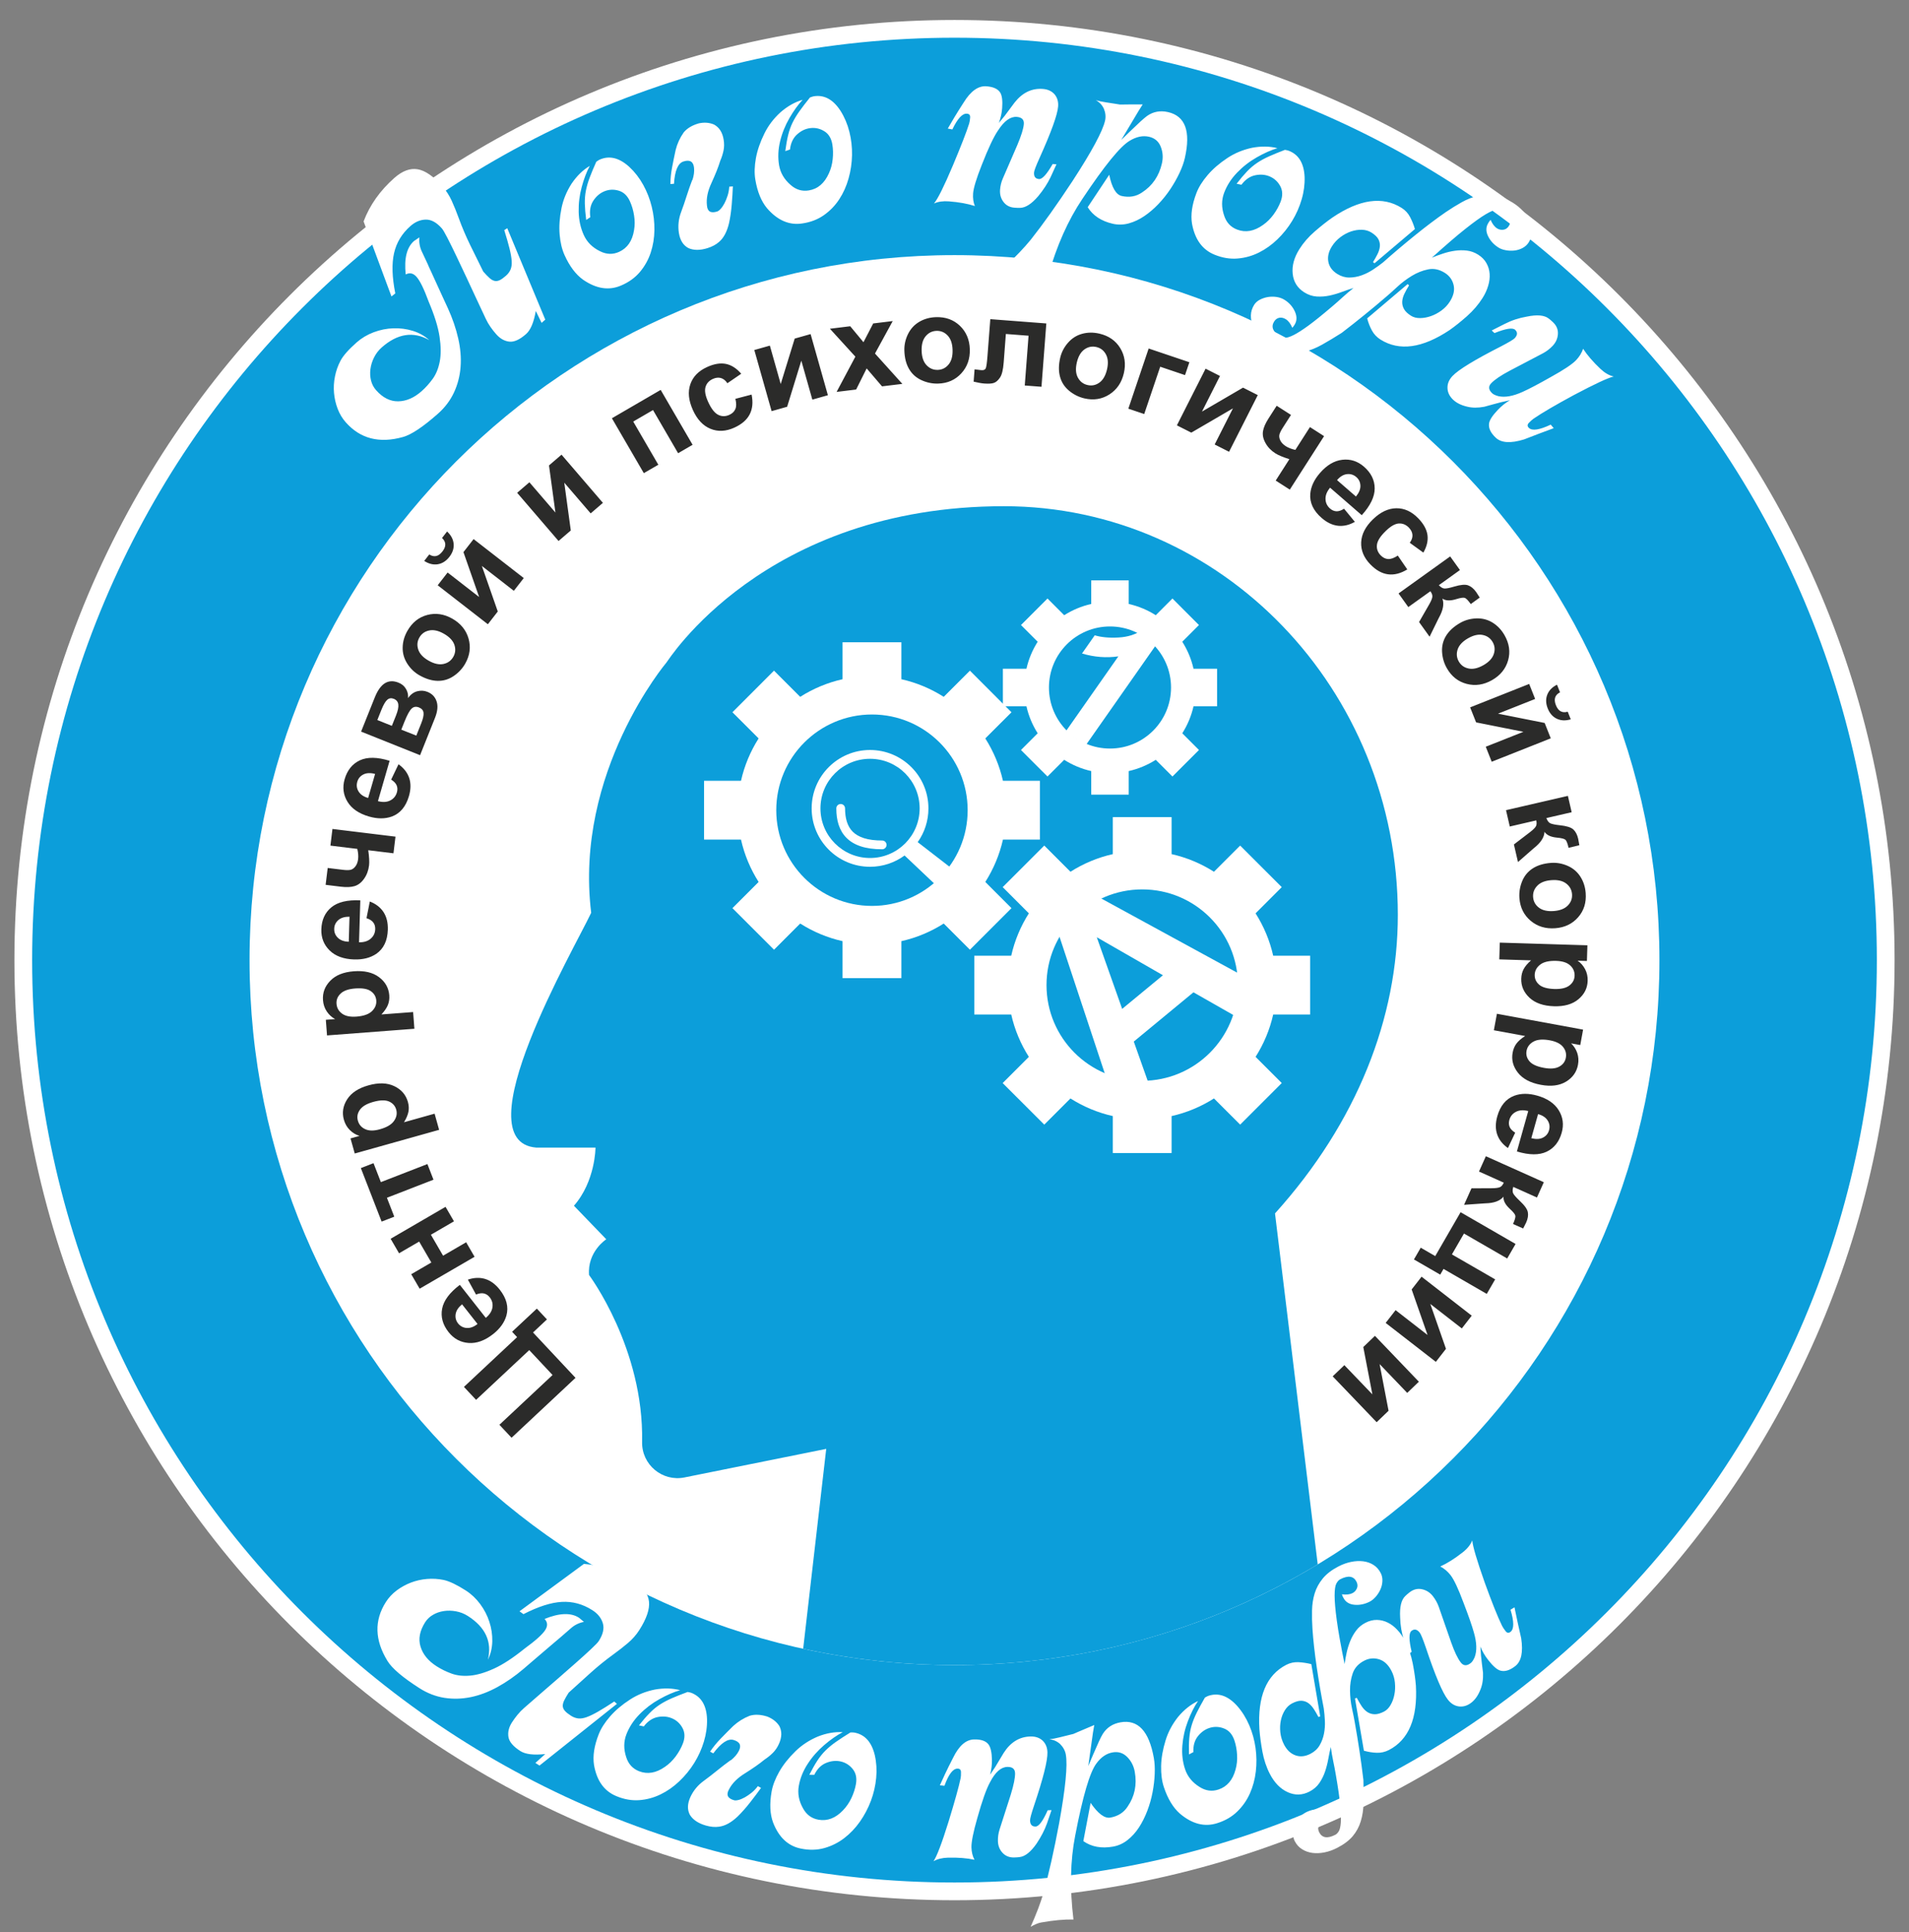
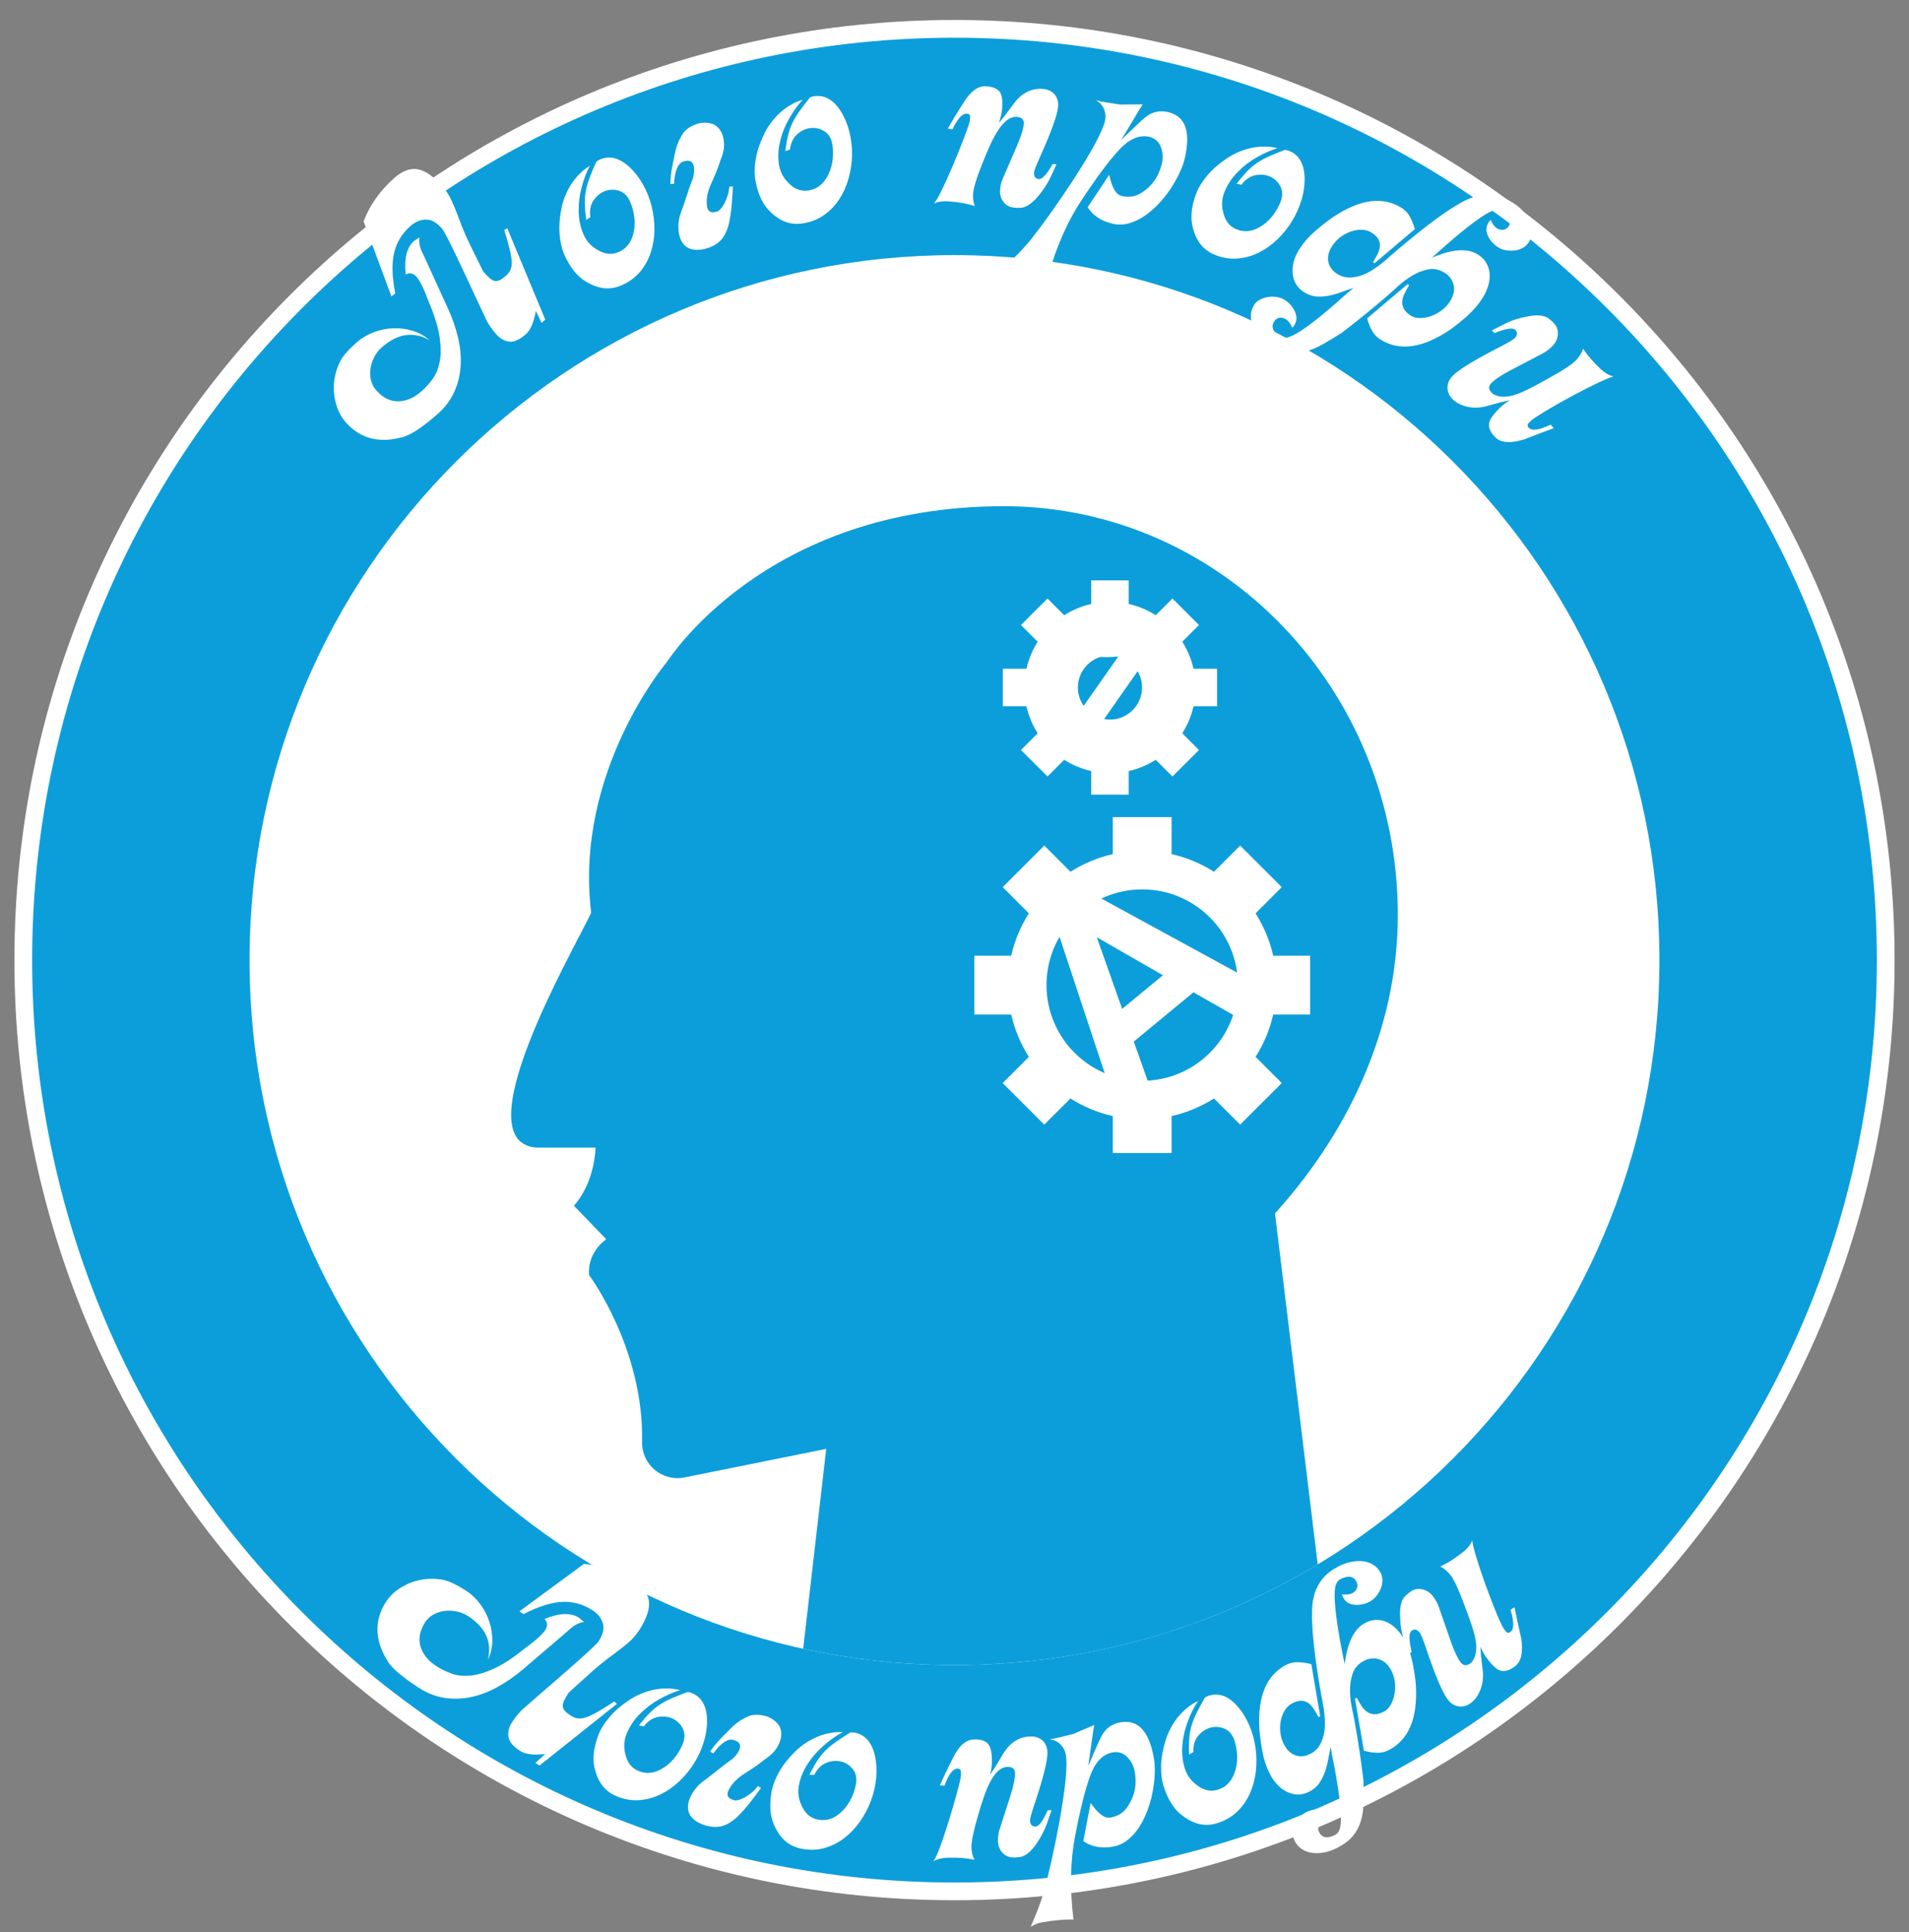
<svg xmlns="http://www.w3.org/2000/svg" width="82" height="83" viewBox="0 0 82 83" fill="none">
  <rect x="0" y="0" width="82" height="83" fill="#808080" stroke="none" />
  <path fill-rule="evenodd" clip-rule="evenodd" d="M41 1.239C63.091 1.239 81 19.147 81 41.239C81 63.33 63.091 81.239 41 81.239C18.909 81.239 1 63.33 1 41.239C1 19.147 18.909 1.239 41 1.239Z" fill="#0C9EDA" stroke="white" stroke-width="0.762" stroke-miterlimit="22.926" />
  <path d="M21.789 9.802L23.422 13.729L23.264 13.868L23.015 13.357C22.93 13.847 22.791 14.177 22.598 14.347C22.324 14.589 22.084 14.698 21.876 14.674C21.668 14.65 21.482 14.545 21.317 14.359C21.229 14.26 21.146 14.154 21.068 14.042C20.989 13.929 20.921 13.811 20.863 13.686L20.425 12.75C20.313 12.506 20.183 12.227 20.035 11.912C19.886 11.597 19.742 11.293 19.604 11.001C19.465 10.709 19.338 10.45 19.222 10.225C19.107 10.001 19.026 9.862 18.979 9.81C18.753 9.553 18.522 9.427 18.288 9.432C18.053 9.437 17.834 9.529 17.63 9.71C17.263 10.034 17.028 10.423 16.926 10.877C16.823 11.33 16.841 11.905 16.98 12.603L16.815 12.733L15.618 9.511C15.882 8.811 16.323 8.188 16.94 7.642C17.284 7.339 17.618 7.215 17.942 7.271C18.267 7.327 18.622 7.573 19.008 8.01C19.168 8.191 19.299 8.396 19.404 8.625C19.508 8.855 19.607 9.099 19.701 9.358C19.847 9.759 20.013 10.149 20.199 10.53C20.385 10.91 20.571 11.288 20.757 11.663C20.86 11.78 20.949 11.872 21.025 11.94C21.1 12.008 21.173 12.05 21.244 12.065C21.315 12.081 21.388 12.07 21.465 12.034C21.542 11.997 21.632 11.932 21.737 11.84C21.825 11.762 21.889 11.674 21.931 11.575C21.973 11.476 21.989 11.353 21.979 11.206C21.969 11.059 21.937 10.88 21.884 10.667C21.831 10.454 21.757 10.194 21.66 9.885L21.789 9.802ZM18.013 10.196C17.995 10.41 18.029 10.61 18.116 10.797C18.204 10.985 18.289 11.166 18.372 11.342C18.386 11.382 18.434 11.489 18.517 11.665C18.6 11.841 18.689 12.035 18.783 12.248C18.877 12.46 18.969 12.661 19.059 12.851C19.149 13.041 19.209 13.171 19.238 13.238C19.437 13.675 19.585 14.107 19.682 14.534C19.78 14.962 19.814 15.37 19.784 15.759C19.754 16.149 19.66 16.515 19.501 16.857C19.342 17.2 19.111 17.505 18.808 17.773C18.167 18.339 17.667 18.672 17.309 18.771C16.294 19.055 15.475 18.845 14.852 18.139C14.703 17.971 14.587 17.777 14.504 17.56C14.421 17.343 14.369 17.117 14.348 16.881C14.326 16.646 14.34 16.408 14.388 16.169C14.435 15.929 14.516 15.703 14.628 15.49C14.746 15.271 14.977 15.01 15.321 14.706C15.531 14.521 15.774 14.376 16.05 14.272C16.327 14.168 16.608 14.111 16.895 14.101C17.183 14.092 17.461 14.128 17.732 14.211C18.002 14.294 18.239 14.427 18.442 14.61C17.756 14.221 17.075 14.325 16.398 14.922C16.259 15.045 16.148 15.19 16.066 15.355C15.984 15.521 15.932 15.689 15.911 15.858C15.889 16.028 15.899 16.191 15.938 16.347C15.978 16.504 16.05 16.641 16.153 16.757C16.441 17.084 16.759 17.244 17.106 17.238C17.453 17.232 17.788 17.087 18.108 16.804C18.283 16.65 18.442 16.472 18.587 16.272C18.732 16.072 18.832 15.824 18.889 15.53C18.946 15.236 18.943 14.881 18.881 14.464C18.819 14.047 18.663 13.544 18.413 12.956C18.215 12.415 18.041 12.06 17.892 11.891C17.753 11.733 17.598 11.699 17.427 11.788C17.354 11.105 17.471 10.628 17.78 10.355C17.798 10.34 17.875 10.287 18.013 10.196ZM25.752 6.859C26.17 6.671 26.596 6.773 27.029 7.166C27.264 7.384 27.464 7.641 27.628 7.938C27.792 8.235 27.914 8.549 27.995 8.88C28.076 9.21 28.114 9.545 28.11 9.884C28.105 10.223 28.052 10.545 27.951 10.851C27.85 11.157 27.696 11.433 27.488 11.681C27.28 11.928 27.011 12.122 26.682 12.262C26.161 12.489 25.616 12.407 25.047 12.015C24.732 11.79 24.466 11.437 24.249 10.955C24.137 10.707 24.067 10.41 24.038 10.065C24.01 9.719 24.037 9.344 24.119 8.94C24.193 8.575 24.337 8.223 24.553 7.887C24.778 7.555 25.039 7.301 25.334 7.125C25.199 7.374 25.084 7.675 24.988 8.03C24.892 8.385 24.849 8.741 24.857 9.1C24.865 9.459 24.939 9.791 25.076 10.095C25.214 10.4 25.446 10.632 25.774 10.791C26.05 10.931 26.323 10.94 26.593 10.818C26.947 10.658 27.161 10.348 27.235 9.888C27.271 9.684 27.271 9.473 27.236 9.254C27.202 9.035 27.143 8.834 27.059 8.649C26.951 8.408 26.792 8.256 26.584 8.192C26.376 8.128 26.174 8.134 25.978 8.21C25.782 8.286 25.619 8.421 25.489 8.616C25.36 8.811 25.316 9.049 25.357 9.329L25.18 9.447C25.145 9.181 25.126 8.949 25.121 8.75C25.117 8.552 25.132 8.364 25.167 8.186C25.202 8.008 25.256 7.821 25.33 7.626C25.404 7.43 25.498 7.204 25.613 6.948C25.645 6.925 25.673 6.906 25.696 6.891C25.719 6.876 25.738 6.866 25.752 6.859ZM30.366 8.819C30.383 9.083 30.529 9.171 30.804 9.085C30.849 9.071 30.9 9.033 30.957 8.97C31.015 8.907 31.069 8.827 31.12 8.73C31.171 8.632 31.216 8.522 31.255 8.4C31.294 8.278 31.317 8.15 31.325 8.018L31.48 8.006C31.471 8.237 31.455 8.496 31.431 8.785C31.407 9.074 31.369 9.34 31.315 9.585C31.227 9.955 31.084 10.224 30.884 10.393C30.756 10.506 30.592 10.594 30.392 10.657C30.073 10.757 29.8 10.757 29.573 10.657C29.349 10.54 29.212 10.322 29.161 10.004C29.114 9.701 29.147 9.401 29.258 9.106C29.338 8.893 29.416 8.667 29.491 8.427C29.567 8.188 29.648 7.957 29.733 7.734L29.744 7.731C29.806 7.54 29.829 7.366 29.812 7.208C29.785 6.94 29.634 6.849 29.36 6.935C29.122 7.009 28.986 7.329 28.951 7.894L28.796 7.906C28.798 7.677 28.822 7.437 28.87 7.186C28.918 6.935 28.968 6.687 29.022 6.442C29.091 6.167 29.207 5.915 29.371 5.684C29.519 5.507 29.736 5.379 30.02 5.298C30.257 5.248 30.474 5.265 30.672 5.35C30.898 5.474 31.036 5.692 31.084 6.003C31.111 6.166 31.109 6.321 31.078 6.469C31.047 6.618 31.001 6.762 30.939 6.904C30.895 7.048 30.841 7.197 30.78 7.351C30.718 7.505 30.646 7.672 30.564 7.853C30.398 8.206 30.332 8.529 30.366 8.819ZM34.949 4.137C35.402 4.062 35.787 4.27 36.105 4.762C36.276 5.033 36.403 5.333 36.485 5.662C36.567 5.991 36.605 6.326 36.598 6.666C36.591 7.006 36.542 7.339 36.45 7.666C36.359 7.992 36.225 8.291 36.049 8.56C35.873 8.83 35.652 9.057 35.388 9.243C35.123 9.429 34.813 9.547 34.459 9.598C33.898 9.683 33.393 9.463 32.943 8.939C32.697 8.641 32.53 8.231 32.444 7.709C32.399 7.441 32.408 7.136 32.469 6.795C32.531 6.454 32.654 6.098 32.837 5.729C33.002 5.394 33.231 5.092 33.526 4.823C33.829 4.56 34.146 4.381 34.477 4.287C34.283 4.492 34.094 4.754 33.91 5.072C33.726 5.39 33.592 5.724 33.508 6.073C33.424 6.422 33.41 6.761 33.464 7.091C33.519 7.421 33.684 7.705 33.96 7.943C34.191 8.149 34.453 8.228 34.744 8.179C35.128 8.116 35.414 7.871 35.604 7.446C35.691 7.258 35.746 7.054 35.768 6.833C35.791 6.613 35.786 6.403 35.753 6.203C35.709 5.942 35.596 5.754 35.411 5.639C35.226 5.524 35.029 5.478 34.82 5.501C34.611 5.523 34.419 5.612 34.244 5.768C34.069 5.923 33.965 6.141 33.933 6.422L33.731 6.491C33.766 6.225 33.807 5.996 33.854 5.803C33.901 5.61 33.964 5.432 34.043 5.269C34.123 5.106 34.223 4.94 34.345 4.77C34.466 4.6 34.615 4.406 34.792 4.187C34.829 4.173 34.861 4.162 34.887 4.154C34.913 4.145 34.934 4.14 34.949 4.137ZM40.117 8.741C40.28 8.55 40.551 8.005 40.931 7.106C41.283 6.267 41.516 5.669 41.628 5.311C41.648 5.25 41.663 5.162 41.672 5.045C41.679 4.944 41.633 4.89 41.532 4.883C41.338 4.868 41.13 5.094 40.908 5.56L40.712 5.522C40.784 5.395 40.876 5.238 40.987 5.052C41.099 4.865 41.234 4.65 41.393 4.404C41.695 3.912 42.021 3.68 42.37 3.706C42.672 3.729 42.872 3.822 42.969 3.985C43.044 4.116 43.071 4.336 43.047 4.646C43.031 4.856 42.984 5.067 42.906 5.279L43.151 4.982C43.263 4.834 43.406 4.643 43.58 4.406C43.916 3.979 44.321 3.784 44.794 3.82C45.004 3.835 45.169 3.91 45.292 4.044C45.414 4.186 45.467 4.362 45.451 4.571C45.424 4.928 45.157 5.668 44.651 6.791C44.501 7.123 44.423 7.328 44.417 7.406C44.404 7.584 44.475 7.679 44.63 7.691C44.769 7.701 44.965 7.486 45.217 7.045L45.38 7.057L45.127 7.611C44.997 7.882 44.821 8.153 44.597 8.425C44.315 8.755 44.057 8.922 43.822 8.928C43.767 8.931 43.686 8.929 43.577 8.921C43.376 8.906 43.218 8.824 43.105 8.675C42.991 8.526 42.942 8.35 42.957 8.149C42.97 7.978 43.01 7.817 43.076 7.666L43.699 6.228C43.871 5.82 43.964 5.519 43.978 5.325C43.992 5.139 43.891 5.038 43.674 5.021C43.403 5.001 43.134 5.195 42.87 5.604C42.685 5.871 42.453 6.364 42.172 7.083C41.941 7.666 41.817 8.074 41.799 8.307C41.784 8.508 41.809 8.69 41.875 8.85C41.563 8.749 41.19 8.682 40.756 8.649C40.507 8.63 40.295 8.661 40.117 8.741ZM50.895 6.784C50.851 6.982 50.774 7.195 50.666 7.426C50.558 7.657 50.428 7.886 50.277 8.115C50.125 8.344 49.953 8.56 49.759 8.764C49.566 8.967 49.363 9.14 49.151 9.283C48.939 9.427 48.719 9.53 48.489 9.594C48.259 9.657 48.031 9.663 47.803 9.612C47.31 9.5 46.949 9.263 46.721 8.9L47.646 7.507C47.76 8.06 47.939 8.363 48.181 8.418C48.507 8.492 48.798 8.442 49.052 8.269C49.5 7.979 49.786 7.562 49.91 7.016C49.967 6.765 49.949 6.526 49.857 6.298C49.766 6.07 49.598 5.929 49.355 5.874C49.09 5.814 48.814 5.871 48.528 6.045C48.123 6.28 47.444 7.115 46.489 8.549C45.876 9.462 45.388 10.56 45.026 11.841C44.672 11.681 44.229 11.541 43.698 11.421C43.577 11.393 43.414 11.392 43.209 11.418C43.421 11.219 43.616 11.026 43.794 10.839C43.972 10.652 44.133 10.471 44.276 10.296C44.801 9.634 45.397 8.796 46.065 7.783C46.897 6.505 47.364 5.638 47.467 5.183C47.505 5.016 47.488 4.845 47.416 4.669C47.341 4.508 47.225 4.386 47.068 4.303C47.18 4.337 47.323 4.367 47.496 4.394C47.669 4.421 47.868 4.452 48.091 4.487C48.074 4.491 48.146 4.491 48.306 4.488C48.466 4.484 48.726 4.483 49.084 4.485C48.975 4.651 48.845 4.863 48.695 5.12C48.545 5.377 48.368 5.674 48.164 6.01L48.563 5.622C48.737 5.454 48.881 5.318 48.997 5.212C49.113 5.107 49.204 5.03 49.271 4.981C49.536 4.794 49.836 4.739 50.169 4.814C50.913 4.983 51.155 5.639 50.895 6.784ZM55.355 6.474C55.783 6.637 56.011 7.011 56.038 7.595C56.049 7.916 56.008 8.239 55.912 8.564C55.817 8.89 55.681 9.198 55.504 9.489C55.327 9.779 55.117 10.042 54.873 10.278C54.629 10.514 54.363 10.704 54.075 10.848C53.787 10.992 53.482 11.077 53.16 11.104C52.838 11.131 52.511 11.077 52.179 10.943C51.652 10.733 51.326 10.289 51.202 9.609C51.139 9.228 51.202 8.79 51.39 8.296C51.487 8.041 51.648 7.783 51.874 7.519C52.099 7.255 52.384 7.01 52.728 6.783C53.039 6.578 53.39 6.432 53.78 6.348C54.175 6.274 54.538 6.279 54.872 6.365C54.6 6.444 54.305 6.575 53.986 6.757C53.667 6.939 53.383 7.16 53.135 7.419C52.886 7.678 52.703 7.964 52.584 8.276C52.465 8.589 52.464 8.917 52.583 9.262C52.678 9.556 52.864 9.756 53.141 9.861C53.504 10 53.875 9.933 54.253 9.661C54.423 9.543 54.573 9.394 54.704 9.215C54.834 9.036 54.936 8.852 55.008 8.663C55.102 8.416 55.098 8.196 54.997 8.003C54.895 7.811 54.748 7.672 54.556 7.586C54.364 7.5 54.154 7.48 53.924 7.526C53.694 7.572 53.495 7.708 53.325 7.935L53.117 7.893C53.281 7.68 53.432 7.503 53.569 7.36C53.707 7.217 53.851 7.095 54.002 6.994C54.153 6.893 54.323 6.8 54.514 6.715C54.705 6.629 54.931 6.537 55.194 6.437C55.233 6.444 55.266 6.45 55.293 6.456C55.32 6.462 55.34 6.468 55.355 6.474ZM57.633 14.297C57.328 14.491 57.048 14.659 56.793 14.802C56.538 14.945 56.289 15.046 56.045 15.104C55.802 15.162 55.56 15.171 55.32 15.13C55.079 15.089 54.824 14.984 54.554 14.815C54.383 14.707 54.235 14.585 54.11 14.447C53.986 14.309 53.891 14.164 53.825 14.013C53.759 13.861 53.728 13.706 53.731 13.548C53.734 13.389 53.782 13.237 53.872 13.092C53.93 13 54.014 12.926 54.122 12.87C54.23 12.815 54.346 12.777 54.468 12.757C54.591 12.738 54.715 12.738 54.841 12.757C54.966 12.776 55.078 12.817 55.177 12.879C55.381 13.007 55.53 13.176 55.623 13.386C55.716 13.596 55.711 13.783 55.608 13.948C55.604 13.954 55.594 13.969 55.58 13.992C55.565 14.015 55.542 14.044 55.511 14.08C55.437 13.905 55.344 13.782 55.233 13.712C55.14 13.654 55.048 13.633 54.956 13.648C54.863 13.664 54.788 13.718 54.73 13.81C54.586 14.04 54.675 14.257 54.997 14.46C55.043 14.489 55.109 14.505 55.194 14.508C55.279 14.511 55.402 14.473 55.562 14.394C55.721 14.315 55.932 14.181 56.193 13.992C56.454 13.802 56.792 13.53 57.208 13.176C57.364 13.044 57.518 12.909 57.669 12.77C57.821 12.631 57.978 12.498 58.14 12.37C57.982 12.418 57.816 12.474 57.642 12.539C57.468 12.604 57.291 12.656 57.111 12.695C56.931 12.733 56.748 12.747 56.562 12.736C56.376 12.725 56.197 12.665 56.026 12.558C55.73 12.372 55.563 12.107 55.527 11.762C55.49 11.418 55.586 11.065 55.813 10.703C55.987 10.426 56.209 10.171 56.48 9.937C56.751 9.703 57.001 9.506 57.229 9.347C58.396 8.556 59.388 8.416 60.205 8.929C60.363 9.028 60.485 9.16 60.57 9.324C60.655 9.487 60.724 9.659 60.777 9.839L59.04 11.31L58.977 11.257C59.048 11.145 59.111 11.033 59.167 10.922C59.224 10.81 59.258 10.701 59.27 10.594C59.282 10.487 59.263 10.382 59.211 10.281C59.16 10.18 59.058 10.082 58.907 9.987C58.788 9.913 58.653 9.873 58.499 9.869C58.346 9.864 58.191 9.889 58.034 9.941C57.877 9.994 57.724 10.075 57.578 10.185C57.431 10.295 57.307 10.429 57.208 10.587C57.068 10.811 57.018 11.03 57.058 11.243C57.098 11.457 57.227 11.632 57.444 11.768C57.609 11.871 57.782 11.922 57.962 11.921C58.142 11.919 58.318 11.887 58.49 11.825C58.662 11.763 58.826 11.681 58.983 11.577C59.14 11.474 59.282 11.37 59.411 11.268C59.847 10.88 60.303 10.494 60.779 10.109C61.255 9.724 61.695 9.392 62.1 9.113C62.324 8.961 62.55 8.82 62.778 8.692C63.005 8.564 63.235 8.472 63.467 8.416C63.7 8.36 63.942 8.351 64.193 8.389C64.444 8.428 64.708 8.534 64.985 8.708C65.156 8.815 65.304 8.938 65.429 9.076C65.553 9.214 65.648 9.358 65.714 9.51C65.78 9.661 65.81 9.813 65.806 9.967C65.801 10.12 65.754 10.269 65.663 10.414C65.601 10.513 65.514 10.592 65.404 10.651C65.293 10.71 65.176 10.747 65.052 10.761C64.929 10.775 64.805 10.771 64.682 10.748C64.558 10.726 64.453 10.688 64.368 10.634C64.164 10.506 64.013 10.34 63.916 10.137C63.819 9.933 63.824 9.746 63.931 9.575C63.939 9.561 63.951 9.543 63.965 9.52C63.98 9.497 64.001 9.471 64.028 9.443C64.102 9.617 64.195 9.74 64.306 9.81C64.385 9.86 64.475 9.879 64.573 9.868C64.672 9.856 64.753 9.801 64.815 9.702C64.96 9.472 64.871 9.256 64.548 9.053C64.489 9.016 64.407 8.999 64.304 9.003C64.2 9.007 64.039 9.073 63.821 9.202C63.602 9.331 63.31 9.54 62.945 9.83C62.579 10.119 62.1 10.532 61.506 11.068C61.655 11.006 61.814 10.947 61.982 10.892C62.15 10.836 62.319 10.796 62.491 10.771C62.663 10.746 62.835 10.743 63.006 10.763C63.177 10.784 63.338 10.841 63.489 10.936C63.647 11.035 63.767 11.156 63.847 11.299C63.928 11.441 63.974 11.594 63.986 11.758C63.998 11.921 63.978 12.092 63.925 12.27C63.873 12.449 63.793 12.624 63.686 12.795C63.508 13.078 63.284 13.339 63.015 13.579C62.745 13.818 62.496 14.017 62.267 14.177C61.098 14.957 60.108 15.093 59.298 14.585C59.14 14.485 59.017 14.356 58.93 14.195C58.842 14.034 58.775 13.861 58.726 13.675L60.463 12.203L60.526 12.257C60.443 12.388 60.374 12.513 60.319 12.63C60.264 12.746 60.235 12.859 60.231 12.967C60.228 13.075 60.254 13.179 60.311 13.279C60.367 13.379 60.468 13.474 60.613 13.565C60.718 13.631 60.847 13.664 60.999 13.663C61.151 13.662 61.307 13.633 61.466 13.577C61.625 13.521 61.777 13.44 61.922 13.333C62.067 13.227 62.187 13.098 62.282 12.946C62.439 12.696 62.491 12.46 62.438 12.238C62.384 12.017 62.259 11.844 62.061 11.72C61.824 11.571 61.584 11.521 61.342 11.571C61.099 11.621 60.867 11.713 60.644 11.849C60.421 11.985 60.217 12.138 60.03 12.311C59.844 12.483 59.692 12.619 59.574 12.72C59.254 12.996 58.934 13.264 58.615 13.522C58.297 13.781 57.969 14.04 57.633 14.297ZM69.315 16.172C69.069 16.229 68.496 16.496 67.597 16.973C66.812 17.397 66.239 17.733 65.877 17.98C65.812 18.026 65.743 18.088 65.668 18.167C65.599 18.241 65.601 18.312 65.674 18.381C65.816 18.515 66.128 18.467 66.611 18.239L66.739 18.392C66.314 18.547 65.89 18.708 65.466 18.874C64.893 19.05 64.488 19.026 64.251 18.802C64.03 18.594 63.934 18.391 63.961 18.192C63.979 18.048 64.102 17.855 64.332 17.612C64.492 17.442 64.667 17.302 64.856 17.192L64.471 17.278C64.345 17.309 64.224 17.341 64.106 17.375C63.989 17.409 63.873 17.441 63.758 17.471C63.485 17.523 63.24 17.522 63.024 17.468C62.769 17.409 62.569 17.311 62.421 17.172C62.263 17.023 62.181 16.854 62.176 16.668C62.17 16.48 62.242 16.308 62.392 16.15C62.648 15.878 63.343 15.454 64.476 14.877C64.811 14.702 65.006 14.586 65.059 14.53C65.188 14.394 65.195 14.273 65.082 14.166C64.975 14.065 64.679 14.111 64.195 14.307L64.076 14.195L64.629 13.915C64.922 13.764 65.241 13.658 65.585 13.599C66.023 13.509 66.334 13.536 66.52 13.679C66.565 13.711 66.627 13.764 66.706 13.838C66.859 13.983 66.93 14.151 66.919 14.344C66.908 14.537 66.833 14.707 66.694 14.854C66.572 14.984 66.434 15.089 66.283 15.171L64.852 15.922C64.468 16.125 64.201 16.306 64.051 16.465C63.923 16.6 63.938 16.743 64.096 16.892C64.147 16.941 64.237 16.982 64.364 17.017C64.647 17.08 64.994 17.018 65.407 16.83C65.684 16.706 66.087 16.494 66.618 16.192C67.175 15.885 67.537 15.643 67.702 15.468C67.841 15.321 67.941 15.159 68.002 14.981C68.18 15.256 68.428 15.543 68.744 15.842C68.931 16.018 69.121 16.128 69.315 16.172Z" fill="white" />
  <path d="M26.5 73.185L23.174 75.835L22.997 75.722L23.42 75.341C22.925 75.394 22.569 75.351 22.353 75.213C22.045 75.016 21.874 74.815 21.84 74.608C21.806 74.402 21.855 74.194 21.989 73.984C22.061 73.873 22.139 73.764 22.226 73.658C22.312 73.552 22.407 73.453 22.511 73.363L23.291 72.684C23.495 72.51 23.727 72.308 23.989 72.079C24.251 71.849 24.504 71.628 24.747 71.414C24.989 71.2 25.203 71.007 25.387 70.834C25.572 70.661 25.683 70.545 25.72 70.486C25.905 70.198 25.962 69.942 25.893 69.718C25.824 69.493 25.675 69.308 25.446 69.162C25.033 68.898 24.595 68.779 24.13 68.805C23.666 68.831 23.118 69.007 22.485 69.332L22.315 69.209L25.084 67.172C25.829 67.233 26.549 67.486 27.244 67.93C27.63 68.177 27.841 68.464 27.877 68.791C27.912 69.118 27.773 69.527 27.459 70.019C27.329 70.222 27.168 70.405 26.976 70.569C26.784 70.732 26.576 70.894 26.353 71.056C26.008 71.306 25.678 71.573 25.363 71.857C25.049 72.14 24.736 72.422 24.427 72.704C24.343 72.835 24.279 72.947 24.234 73.038C24.19 73.13 24.17 73.212 24.174 73.284C24.179 73.356 24.209 73.424 24.266 73.487C24.322 73.551 24.409 73.62 24.527 73.696C24.625 73.759 24.728 73.797 24.835 73.81C24.942 73.823 25.065 73.804 25.203 73.754C25.341 73.704 25.505 73.624 25.695 73.515C25.884 73.406 26.115 73.262 26.385 73.084L26.5 73.185ZM25.083 69.663C24.873 69.704 24.689 69.793 24.534 69.928C24.378 70.064 24.227 70.195 24.08 70.323C24.046 70.348 23.956 70.424 23.809 70.552C23.663 70.68 23.501 70.818 23.323 70.967C23.144 71.116 22.976 71.26 22.818 71.399C22.66 71.538 22.552 71.631 22.495 71.677C22.13 71.988 21.755 72.25 21.371 72.461C20.987 72.672 20.604 72.817 20.221 72.896C19.839 72.974 19.461 72.984 19.088 72.926C18.715 72.867 18.358 72.729 18.017 72.511C17.296 72.05 16.839 71.661 16.645 71.344C16.093 70.446 16.07 69.601 16.577 68.808C16.699 68.618 16.852 68.454 17.038 68.314C17.224 68.175 17.428 68.062 17.648 67.977C17.869 67.892 18.101 67.84 18.344 67.82C18.587 67.8 18.827 67.815 19.063 67.864C19.306 67.918 19.62 68.068 20.007 68.315C20.243 68.466 20.449 68.66 20.625 68.897C20.801 69.134 20.933 69.389 21.021 69.663C21.11 69.936 21.151 70.214 21.146 70.496C21.14 70.779 21.078 71.044 20.957 71.29C21.143 70.522 20.856 69.896 20.096 69.41C19.939 69.31 19.769 69.243 19.587 69.21C19.405 69.177 19.23 69.173 19.061 69.199C18.892 69.225 18.738 69.278 18.599 69.36C18.459 69.441 18.347 69.547 18.263 69.678C18.029 70.046 17.962 70.395 18.064 70.728C18.165 71.06 18.396 71.341 18.756 71.571C18.953 71.697 19.167 71.802 19.399 71.886C19.632 71.97 19.897 71.999 20.195 71.972C20.494 71.946 20.835 71.846 21.218 71.671C21.602 71.497 22.043 71.208 22.54 70.806C23.006 70.467 23.299 70.203 23.421 70.013C23.534 69.836 23.524 69.677 23.392 69.537C24.028 69.279 24.519 69.261 24.866 69.483C24.886 69.496 24.958 69.556 25.083 69.663ZM29.698 72.712C30.125 72.88 30.349 73.256 30.37 73.84C30.378 74.161 30.333 74.484 30.235 74.808C30.137 75.133 29.998 75.44 29.818 75.728C29.638 76.017 29.424 76.278 29.178 76.511C28.932 76.745 28.665 76.932 28.375 77.073C28.086 77.214 27.78 77.297 27.458 77.321C27.135 77.344 26.809 77.287 26.479 77.15C25.953 76.935 25.632 76.487 25.515 75.807C25.456 75.424 25.523 74.987 25.716 74.495C25.815 74.242 25.979 73.984 26.207 73.723C26.435 73.461 26.722 73.219 27.068 72.996C27.382 72.793 27.734 72.651 28.125 72.571C28.52 72.5 28.884 72.51 29.216 72.598C28.944 72.675 28.647 72.803 28.327 72.982C28.006 73.161 27.72 73.379 27.469 73.635C27.218 73.892 27.031 74.176 26.909 74.487C26.787 74.798 26.784 75.127 26.898 75.473C26.991 75.768 27.175 75.97 27.45 76.078C27.812 76.22 28.184 76.156 28.565 75.888C28.736 75.772 28.887 75.624 29.02 75.447C29.152 75.269 29.255 75.086 29.329 74.898C29.426 74.652 29.424 74.432 29.325 74.238C29.225 74.045 29.08 73.904 28.889 73.817C28.698 73.729 28.487 73.707 28.257 73.75C28.027 73.794 27.826 73.928 27.654 74.153L27.446 74.109C27.612 73.898 27.765 73.722 27.904 73.581C28.043 73.439 28.188 73.318 28.34 73.219C28.492 73.12 28.663 73.029 28.855 72.945C29.046 72.862 29.274 72.771 29.537 72.674C29.576 72.681 29.609 72.688 29.636 72.694C29.663 72.7 29.683 72.706 29.698 72.712ZM31.312 76.863C31.182 77.092 31.255 77.246 31.532 77.325C31.576 77.338 31.64 77.334 31.723 77.313C31.806 77.292 31.895 77.255 31.991 77.202C32.087 77.148 32.185 77.081 32.285 77.001C32.385 76.92 32.474 76.826 32.553 76.719L32.69 76.794C32.555 76.983 32.399 77.191 32.22 77.419C32.042 77.647 31.863 77.849 31.684 78.024C31.408 78.285 31.14 78.431 30.88 78.462C30.711 78.486 30.526 78.47 30.324 78.412C30.003 78.321 29.774 78.171 29.64 77.963C29.517 77.742 29.521 77.484 29.654 77.19C29.782 76.912 29.973 76.679 30.229 76.493C30.412 76.36 30.601 76.213 30.796 76.055C30.991 75.896 31.185 75.747 31.378 75.608L31.39 75.611C31.547 75.486 31.661 75.353 31.734 75.212C31.859 74.973 31.783 74.814 31.506 74.735C31.267 74.667 30.977 74.859 30.638 75.312L30.502 75.237C30.629 75.047 30.781 74.86 30.959 74.676C31.137 74.492 31.315 74.313 31.494 74.137C31.703 73.946 31.939 73.799 32.202 73.696C32.423 73.63 32.675 73.641 32.957 73.73C33.182 73.818 33.354 73.952 33.473 74.131C33.594 74.36 33.589 74.617 33.459 74.904C33.392 75.054 33.305 75.183 33.197 75.29C33.09 75.397 32.972 75.492 32.843 75.577C32.726 75.673 32.6 75.768 32.464 75.863C32.328 75.958 32.176 76.058 32.008 76.164C31.675 76.368 31.443 76.601 31.312 76.863ZM36.695 74.418C37.147 74.498 37.441 74.822 37.577 75.391C37.648 75.704 37.668 76.029 37.636 76.367C37.604 76.705 37.528 77.033 37.409 77.351C37.289 77.669 37.132 77.967 36.937 78.245C36.742 78.522 36.516 78.759 36.261 78.954C36.005 79.15 35.721 79.291 35.41 79.379C35.098 79.466 34.767 79.474 34.416 79.404C33.859 79.298 33.455 78.923 33.206 78.278C33.073 77.915 33.052 77.474 33.144 76.953C33.191 76.685 33.301 76.4 33.472 76.099C33.644 75.798 33.878 75.503 34.173 75.216C34.441 74.955 34.758 74.747 35.125 74.591C35.498 74.443 35.857 74.38 36.2 74.402C35.949 74.531 35.683 74.715 35.404 74.954C35.125 75.193 34.888 75.463 34.693 75.764C34.497 76.065 34.37 76.38 34.312 76.709C34.254 77.038 34.316 77.361 34.496 77.678C34.646 77.949 34.866 78.11 35.157 78.161C35.54 78.229 35.892 78.094 36.212 77.756C36.356 77.607 36.476 77.433 36.571 77.233C36.666 77.032 36.73 76.832 36.766 76.633C36.812 76.373 36.767 76.158 36.631 75.988C36.495 75.818 36.325 75.709 36.12 75.661C35.916 75.613 35.705 75.633 35.488 75.721C35.271 75.809 35.1 75.98 34.977 76.234L34.764 76.232C34.885 75.993 35 75.79 35.108 75.624C35.216 75.458 35.335 75.311 35.464 75.184C35.593 75.056 35.743 74.933 35.915 74.813C36.086 74.693 36.291 74.56 36.53 74.413C36.57 74.412 36.603 74.412 36.631 74.413C36.658 74.413 36.68 74.415 36.695 74.418ZM40.097 79.946C40.24 79.74 40.456 79.171 40.746 78.239C41.013 77.369 41.185 76.751 41.262 76.383C41.276 76.321 41.282 76.231 41.279 76.115C41.276 76.014 41.225 75.964 41.124 75.967C40.929 75.971 40.745 76.217 40.569 76.703L40.371 76.684C40.43 76.551 40.506 76.386 40.598 76.189C40.691 75.992 40.804 75.764 40.938 75.504C41.19 74.985 41.491 74.721 41.841 74.713C42.144 74.706 42.352 74.779 42.464 74.932C42.553 75.054 42.601 75.271 42.608 75.582C42.613 75.792 42.587 76.006 42.53 76.225L42.744 75.905C42.841 75.747 42.965 75.542 43.114 75.29C43.407 74.832 43.79 74.597 44.264 74.586C44.474 74.581 44.647 74.639 44.782 74.76C44.917 74.89 44.987 75.059 44.992 75.269C45.001 75.626 44.809 76.389 44.416 77.557C44.3 77.902 44.243 78.114 44.245 78.192C44.249 78.37 44.328 78.458 44.484 78.454C44.624 78.451 44.797 78.217 45.004 77.754L45.167 77.75L44.971 78.326C44.869 78.608 44.72 78.896 44.525 79.188C44.276 79.544 44.036 79.736 43.803 79.765C43.749 79.774 43.667 79.78 43.559 79.783C43.356 79.787 43.192 79.721 43.064 79.584C42.936 79.447 42.87 79.278 42.865 79.076C42.861 78.905 42.885 78.741 42.935 78.584L43.414 77.091C43.544 76.668 43.606 76.359 43.602 76.165C43.597 75.978 43.486 75.888 43.269 75.893C42.997 75.899 42.749 76.119 42.526 76.552C42.369 76.836 42.187 77.35 41.979 78.093C41.806 78.696 41.723 79.114 41.728 79.347C41.733 79.55 41.776 79.727 41.858 79.881C41.537 79.811 41.159 79.781 40.724 79.791C40.475 79.797 40.266 79.849 40.097 79.946ZM49.563 75.513C49.598 75.712 49.611 75.939 49.6 76.194C49.59 76.448 49.559 76.71 49.508 76.98C49.457 77.249 49.382 77.515 49.282 77.778C49.182 78.04 49.063 78.278 48.923 78.493C48.783 78.707 48.62 78.888 48.432 79.035C48.245 79.183 48.037 79.277 47.807 79.317C47.309 79.405 46.885 79.326 46.534 79.081L46.847 77.438C47.166 77.903 47.448 78.114 47.694 78.07C48.023 78.012 48.271 77.854 48.438 77.595C48.74 77.155 48.842 76.659 48.744 76.108C48.7 75.855 48.591 75.641 48.418 75.467C48.245 75.292 48.036 75.226 47.791 75.27C47.523 75.317 47.29 75.477 47.094 75.748C46.812 76.122 46.509 77.154 46.184 78.846C45.972 79.926 45.948 81.126 46.11 82.448C45.721 82.438 45.259 82.48 44.723 82.575C44.6 82.596 44.45 82.658 44.27 82.761C44.389 82.495 44.494 82.242 44.586 82.001C44.678 81.76 44.756 81.531 44.82 81.314C45.047 80.5 45.273 79.497 45.496 78.304C45.768 76.803 45.863 75.823 45.782 75.364C45.752 75.195 45.67 75.044 45.536 74.91C45.404 74.791 45.251 74.724 45.074 74.707C45.19 74.695 45.333 74.667 45.504 74.626C45.674 74.584 45.869 74.535 46.088 74.481C46.074 74.491 46.14 74.464 46.287 74.398C46.433 74.333 46.672 74.232 47.003 74.094C46.966 74.29 46.929 74.536 46.89 74.831C46.851 75.126 46.803 75.468 46.746 75.857L46.963 75.345C47.058 75.123 47.139 74.941 47.204 74.799C47.27 74.657 47.324 74.551 47.367 74.48C47.539 74.205 47.794 74.037 48.131 73.978C48.882 73.845 49.359 74.357 49.563 75.513ZM51.903 72.841C52.339 72.695 52.752 72.84 53.143 73.275C53.355 73.515 53.527 73.792 53.661 74.104C53.794 74.416 53.884 74.74 53.931 75.077C53.978 75.414 53.982 75.751 53.943 76.088C53.904 76.425 53.819 76.74 53.688 77.034C53.557 77.328 53.375 77.588 53.143 77.813C52.911 78.038 52.624 78.204 52.283 78.31C51.742 78.483 51.208 78.346 50.681 77.899C50.391 77.644 50.162 77.265 49.994 76.764C49.908 76.506 49.868 76.203 49.875 75.857C49.882 75.51 49.947 75.14 50.069 74.746C50.179 74.389 50.358 74.055 50.606 73.742C50.864 73.435 51.149 73.208 51.461 73.063C51.301 73.296 51.156 73.585 51.025 73.928C50.894 74.271 50.815 74.622 50.787 74.98C50.759 75.337 50.798 75.675 50.904 75.992C51.01 76.309 51.218 76.563 51.528 76.755C51.789 76.921 52.06 76.958 52.34 76.864C52.709 76.741 52.953 76.454 53.073 76.004C53.129 75.805 53.151 75.594 53.138 75.373C53.126 75.152 53.087 74.945 53.023 74.754C52.939 74.503 52.797 74.335 52.597 74.251C52.396 74.166 52.194 74.152 51.992 74.207C51.789 74.263 51.613 74.381 51.465 74.562C51.316 74.743 51.248 74.975 51.261 75.257L51.073 75.357C51.065 75.089 51.069 74.856 51.085 74.658C51.101 74.46 51.135 74.275 51.188 74.101C51.24 73.928 51.313 73.748 51.406 73.561C51.5 73.374 51.616 73.158 51.756 72.915C51.79 72.895 51.82 72.879 51.844 72.867C51.869 72.855 51.889 72.846 51.903 72.841ZM58.564 76.454C58.575 76.816 58.578 77.142 58.571 77.435C58.564 77.727 58.524 77.992 58.45 78.232C58.377 78.471 58.261 78.683 58.104 78.87C57.946 79.056 57.726 79.222 57.442 79.368C57.263 79.461 57.082 79.526 56.9 79.563C56.718 79.6 56.544 79.608 56.381 79.588C56.217 79.567 56.068 79.515 55.933 79.431C55.798 79.348 55.691 79.23 55.613 79.078C55.563 78.981 55.542 78.872 55.549 78.75C55.556 78.629 55.582 78.51 55.628 78.395C55.673 78.279 55.736 78.172 55.817 78.074C55.897 77.976 55.989 77.9 56.093 77.846C56.307 77.736 56.529 77.694 56.757 77.721C56.985 77.747 57.143 77.847 57.232 78.02C57.236 78.027 57.244 78.042 57.257 78.067C57.269 78.091 57.282 78.125 57.297 78.17C57.109 78.145 56.956 78.162 56.839 78.223C56.742 78.273 56.676 78.341 56.643 78.429C56.609 78.516 56.617 78.608 56.667 78.705C56.792 78.947 57.024 78.981 57.362 78.806C57.411 78.781 57.458 78.733 57.504 78.661C57.55 78.589 57.58 78.464 57.593 78.287C57.606 78.109 57.598 77.86 57.568 77.538C57.538 77.217 57.476 76.787 57.383 76.25C57.349 76.048 57.31 75.847 57.268 75.646C57.225 75.445 57.191 75.242 57.164 75.037C57.124 75.197 57.088 75.369 57.056 75.552C57.023 75.735 56.977 75.914 56.919 76.088C56.86 76.263 56.779 76.428 56.675 76.582C56.57 76.736 56.428 76.86 56.249 76.952C55.938 77.113 55.625 77.121 55.31 76.977C54.995 76.833 54.74 76.571 54.544 76.191C54.394 75.901 54.288 75.58 54.224 75.228C54.161 74.875 54.118 74.56 54.098 74.282C54.011 72.875 54.395 71.95 55.252 71.508C55.418 71.423 55.593 71.385 55.778 71.395C55.962 71.405 56.145 71.433 56.327 71.479L56.709 73.723L56.632 73.75C56.571 73.632 56.507 73.521 56.439 73.416C56.372 73.311 56.295 73.225 56.209 73.16C56.123 73.096 56.024 73.059 55.911 73.052C55.797 73.045 55.661 73.082 55.502 73.164C55.378 73.228 55.275 73.325 55.193 73.455C55.111 73.585 55.053 73.731 55.019 73.893C54.984 74.055 54.977 74.227 54.996 74.409C55.016 74.592 55.069 74.766 55.154 74.932C55.276 75.167 55.438 75.321 55.643 75.395C55.847 75.469 56.063 75.447 56.291 75.329C56.464 75.24 56.596 75.118 56.686 74.962C56.776 74.806 56.838 74.638 56.872 74.459C56.907 74.279 56.919 74.096 56.91 73.908C56.901 73.721 56.884 73.545 56.862 73.382C56.75 72.809 56.65 72.22 56.56 71.615C56.471 71.009 56.41 70.461 56.376 69.971C56.358 69.7 56.352 69.434 56.358 69.173C56.363 68.912 56.401 68.668 56.471 68.439C56.541 68.21 56.657 67.998 56.818 67.801C56.979 67.604 57.205 67.431 57.495 67.281C57.674 67.189 57.855 67.124 58.037 67.087C58.22 67.05 58.392 67.041 58.556 67.062C58.72 67.082 58.867 67.134 58.996 67.216C59.126 67.297 59.23 67.414 59.308 67.566C59.362 67.67 59.386 67.784 59.38 67.91C59.375 68.035 59.347 68.154 59.296 68.268C59.246 68.382 59.179 68.486 59.097 68.581C59.014 68.676 58.928 68.746 58.839 68.793C58.624 68.903 58.405 68.949 58.181 68.929C57.956 68.909 57.797 68.809 57.705 68.63C57.697 68.616 57.688 68.597 57.675 68.573C57.663 68.549 57.651 68.517 57.64 68.479C57.828 68.505 57.981 68.487 58.099 68.427C58.181 68.384 58.243 68.317 58.284 68.226C58.324 68.135 58.318 68.038 58.265 67.934C58.14 67.692 57.908 67.659 57.569 67.833C57.507 67.865 57.452 67.927 57.402 68.018C57.353 68.109 57.328 68.281 57.328 68.535C57.328 68.789 57.359 69.147 57.422 69.609C57.485 70.07 57.596 70.693 57.756 71.477C57.778 71.317 57.808 71.15 57.846 70.978C57.884 70.805 57.936 70.639 58.002 70.478C58.067 70.317 58.153 70.168 58.257 70.031C58.361 69.894 58.493 69.785 58.652 69.703C58.818 69.617 58.982 69.576 59.146 69.579C59.309 69.582 59.465 69.621 59.611 69.694C59.758 69.766 59.895 69.871 60.022 70.007C60.149 70.142 60.259 70.3 60.352 70.48C60.505 70.777 60.616 71.102 60.685 71.456C60.753 71.81 60.798 72.126 60.819 72.404C60.896 73.808 60.509 74.729 59.659 75.168C59.493 75.253 59.319 75.293 59.136 75.286C58.953 75.28 58.77 75.25 58.585 75.197L58.202 72.953L58.28 72.926C58.351 73.064 58.423 73.187 58.496 73.294C58.568 73.4 58.65 73.483 58.741 73.541C58.833 73.599 58.935 73.629 59.05 73.631C59.165 73.633 59.298 73.595 59.451 73.516C59.561 73.46 59.655 73.365 59.731 73.234C59.808 73.103 59.863 72.954 59.895 72.788C59.928 72.623 59.935 72.451 59.917 72.272C59.9 72.093 59.85 71.924 59.768 71.765C59.632 71.502 59.456 71.338 59.237 71.271C59.019 71.204 58.806 71.224 58.599 71.331C58.35 71.459 58.186 71.641 58.105 71.874C58.025 72.109 57.986 72.356 57.989 72.617C57.992 72.877 58.021 73.132 58.074 73.38C58.128 73.628 58.168 73.828 58.194 73.981C58.269 74.397 58.336 74.808 58.397 75.215C58.458 75.621 58.514 76.034 58.564 76.454ZM63.24 66.162C63.259 66.413 63.438 67.019 63.777 67.979C64.081 68.819 64.327 69.435 64.518 69.829C64.554 69.9 64.606 69.978 64.673 70.064C64.735 70.144 64.806 70.152 64.886 70.09C65.039 69.969 65.038 69.654 64.883 69.142L65.054 69.038C65.144 69.481 65.24 69.925 65.342 70.369C65.431 70.961 65.348 71.358 65.091 71.56C64.853 71.747 64.637 71.812 64.444 71.756C64.305 71.717 64.132 71.566 63.926 71.303C63.782 71.12 63.669 70.926 63.589 70.723L63.616 71.116C63.628 71.245 63.642 71.37 63.658 71.491C63.674 71.612 63.689 71.731 63.702 71.849C63.713 72.128 63.676 72.37 63.59 72.575C63.494 72.818 63.367 73.002 63.208 73.127C63.037 73.262 62.858 73.318 62.673 73.296C62.487 73.273 62.327 73.177 62.193 73.005C61.962 72.712 61.645 71.962 61.242 70.756C61.119 70.398 61.033 70.188 60.985 70.127C60.87 69.98 60.751 69.955 60.629 70.051C60.513 70.142 60.516 70.442 60.637 70.949L60.509 71.05L60.314 70.462C60.207 70.15 60.15 69.819 60.142 69.469C60.118 69.023 60.191 68.719 60.36 68.557C60.398 68.517 60.46 68.464 60.545 68.396C60.711 68.267 60.888 68.222 61.077 68.261C61.266 68.3 61.423 68.399 61.548 68.558C61.658 68.699 61.742 68.85 61.8 69.012L62.331 70.538C62.476 70.949 62.615 71.24 62.75 71.411C62.865 71.558 63.008 71.564 63.179 71.429C63.234 71.386 63.289 71.304 63.342 71.183C63.446 70.913 63.436 70.56 63.311 70.124C63.23 69.832 63.08 69.402 62.861 68.833C62.639 68.236 62.453 67.842 62.305 67.653C62.18 67.494 62.034 67.371 61.867 67.284C62.166 67.149 62.486 66.946 62.829 66.677C63.031 66.519 63.168 66.347 63.24 66.162Z" fill="white" />
  <path fill-rule="evenodd" clip-rule="evenodd" d="M41 10.958C57.723 10.958 71.28 24.515 71.28 41.239C71.28 57.962 57.723 71.519 41 71.519C24.276 71.519 10.719 57.962 10.719 41.239C10.719 24.515 24.276 10.958 41 10.958Z" fill="white" />
  <path d="M25.579 49.292C24.731 49.292 23.882 49.292 23.034 49.292C19.846 49.033 24.681 40.728 25.394 39.206C24.653 33.154 28.635 28.447 28.635 28.447C28.656 28.444 32.789 21.743 43.122 21.743C52.467 21.743 60.043 29.603 60.043 39.299C60.043 43.716 58.293 48.209 54.767 52.119L56.602 67.194C52.045 69.939 46.707 71.519 41 71.519C38.768 71.519 36.594 71.275 34.5 70.817L35.49 62.233L29.403 63.459C28.448 63.652 27.561 62.91 27.581 61.936C27.662 57.915 25.303 54.766 25.303 54.766C25.222 53.757 26.042 53.23 26.042 53.23L24.653 51.79C25.579 50.733 25.579 49.292 25.579 49.292Z" fill="#0C9EDA" />
-   <path d="M30.242 36.063V33.537H31.829C31.976 32.881 32.236 32.268 32.586 31.717L31.461 30.593L33.247 28.806L34.372 29.931C34.923 29.581 35.536 29.321 36.191 29.174V27.587H38.718V29.174C39.374 29.321 39.986 29.581 40.537 29.931L41.662 28.806L43.448 30.593L42.323 31.717C42.673 32.268 42.933 32.881 43.081 33.537H44.668V36.063H43.081C42.933 36.719 42.673 37.331 42.323 37.882L43.448 39.007L41.662 40.793L40.537 39.668C39.986 40.019 39.374 40.278 38.718 40.425V42.013H36.191V40.425C35.536 40.278 34.923 40.018 34.372 39.668L33.248 40.793L31.461 39.007L32.586 37.882C32.236 37.331 31.976 36.719 31.829 36.063H30.242ZM37.455 36.96C38.646 36.96 39.615 35.991 39.615 34.8C39.615 33.608 38.646 32.639 37.455 32.639C36.263 32.639 35.294 33.608 35.294 34.8C35.294 35.991 36.263 36.96 37.455 36.96Z" fill="white" />
  <path fill-rule="evenodd" clip-rule="evenodd" d="M37.455 30.689C39.725 30.689 41.565 32.53 41.565 34.8C41.565 37.07 39.725 38.911 37.455 38.911C35.184 38.911 33.344 37.07 33.344 34.8C33.344 32.53 35.184 30.689 37.455 30.689Z" fill="#0C9EDA" />
  <path d="M41.85 43.576V41.05H43.437C43.584 40.394 43.844 39.781 44.194 39.23L43.07 38.105L44.856 36.319L45.981 37.444C46.532 37.094 47.144 36.834 47.8 36.687V35.099H50.326V36.687C50.982 36.834 51.594 37.094 52.145 37.444L53.27 36.319L55.057 38.105L53.932 39.23C54.282 39.781 54.542 40.394 54.689 41.05H56.276V43.576H54.689C54.542 44.232 54.282 44.844 53.932 45.395L55.057 46.52L53.27 48.306L52.145 47.181C51.594 47.531 50.982 47.791 50.326 47.938V49.525H47.8V47.938C47.144 47.791 46.532 47.531 45.981 47.181L44.856 48.306L43.069 46.52L44.194 45.395C43.844 44.844 43.584 44.231 43.437 43.576H41.85ZM49.063 44.473C50.255 44.473 51.224 43.504 51.224 42.312C51.224 41.121 50.255 40.152 49.063 40.152C47.872 40.152 46.902 41.121 46.902 42.312C46.902 43.504 47.872 44.473 49.063 44.473Z" fill="white" />
  <path fill-rule="evenodd" clip-rule="evenodd" d="M49.063 38.202C51.333 38.202 53.174 40.042 53.174 42.312C53.174 44.583 51.333 46.423 49.063 46.423C46.793 46.423 44.952 44.583 44.952 42.312C44.952 40.042 46.793 38.202 49.063 38.202Z" fill="#0C9EDA" />
  <path d="M43.078 30.336V28.725H44.09C44.184 28.306 44.35 27.916 44.573 27.564L43.855 26.847L44.995 25.707L45.712 26.425C46.064 26.202 46.454 26.036 46.873 25.942V24.929H48.484V25.942C48.902 26.036 49.293 26.201 49.645 26.425L50.362 25.707L51.501 26.847L50.784 27.564C51.007 27.916 51.173 28.306 51.267 28.725H52.279V30.336H51.267C51.173 30.754 51.007 31.145 50.784 31.496L51.501 32.214L50.362 33.353L49.645 32.636C49.293 32.859 48.902 33.025 48.484 33.119V34.131H46.873V33.119C46.454 33.025 46.064 32.859 45.712 32.636L44.995 33.353L43.855 32.214L44.573 31.496C44.35 31.145 44.184 30.754 44.09 30.336H43.078ZM47.678 30.908C48.438 30.908 49.057 30.29 49.057 29.53C49.057 28.77 48.438 28.152 47.678 28.152C46.919 28.152 46.3 28.77 46.3 29.53C46.3 30.29 46.919 30.908 47.678 30.908Z" fill="white" />
-   <path fill-rule="evenodd" clip-rule="evenodd" d="M47.678 26.908C49.127 26.908 50.301 28.082 50.301 29.53C50.301 30.978 49.127 32.152 47.678 32.152C46.23 32.152 45.057 30.978 45.057 29.53C45.057 28.082 46.23 26.908 47.678 26.908Z" fill="#0C9EDA" />
  <path fill-rule="evenodd" clip-rule="evenodd" d="M54.41 42.47L53.016 43.62L51.264 42.622L48.701 44.738L49.372 46.63L48.003 47.76L45.208 39.323L46.575 38.195L54.41 42.47ZM49.953 41.889L47.112 40.257L48.202 43.334L49.953 41.889Z" fill="white" />
  <path fill-rule="evenodd" clip-rule="evenodd" d="M46.627 32.026L45.772 31.427L48.039 28.192C47.521 28.266 47 28.226 46.477 28.069L47.024 27.288C47.299 27.372 47.638 27.404 48.043 27.382C48.448 27.362 48.794 27.249 49.082 27.046L49.776 27.532L46.627 32.026Z" fill="white" />
-   <path d="M37.372 32.214C38.065 32.214 38.692 32.495 39.146 32.949C39.6 33.402 39.88 34.03 39.88 34.722C39.88 35.262 39.71 35.763 39.419 36.172L42.944 38.895L42.062 39.782L38.856 36.745C38.44 37.05 37.927 37.23 37.372 37.23C36.68 37.23 36.053 36.95 35.599 36.496C35.145 36.042 34.864 35.415 34.864 34.722C34.864 34.03 35.145 33.402 35.599 32.949C36.053 32.495 36.68 32.214 37.372 32.214ZM38.879 33.215C38.493 32.83 37.961 32.592 37.372 32.592C36.784 32.592 36.251 32.83 35.866 33.215C35.48 33.601 35.242 34.134 35.242 34.722C35.242 35.31 35.48 35.843 35.866 36.229C36.251 36.614 36.784 36.853 37.372 36.853C37.961 36.853 38.493 36.614 38.879 36.229C39.264 35.843 39.503 35.31 39.503 34.722C39.503 34.134 39.264 33.601 38.879 33.215Z" fill="white" />
-   <path d="M35.923 34.722C35.923 34.618 36.007 34.534 36.111 34.534C36.215 34.534 36.299 34.618 36.299 34.722C36.3 35.139 36.392 35.487 36.628 35.723C36.869 35.964 37.271 36.103 37.894 36.102C37.998 36.102 38.082 36.187 38.082 36.29C38.082 36.394 37.998 36.478 37.894 36.478C37.161 36.48 36.672 36.3 36.361 35.989C36.046 35.673 35.924 35.236 35.923 34.722Z" fill="white" />
-   <path d="M21.973 61.755L21.452 61.198L23.735 59.06L22.733 57.99L20.45 60.127L19.928 59.571L22.212 57.433L21.997 57.203L23.06 56.208L23.494 56.672L22.896 57.233L24.721 59.182L21.973 61.755ZM20.447 55.604L20.097 54.964C20.361 54.873 20.609 54.864 20.841 54.934C21.073 55.006 21.282 55.16 21.466 55.394C21.76 55.767 21.855 56.139 21.752 56.509C21.667 56.804 21.477 57.069 21.179 57.304C20.823 57.583 20.471 57.71 20.125 57.683C19.777 57.657 19.492 57.501 19.268 57.217C19.018 56.899 18.925 56.565 18.991 56.215C19.057 55.865 19.31 55.523 19.752 55.188L20.867 56.605C21.032 56.469 21.127 56.32 21.152 56.159C21.177 55.999 21.139 55.853 21.037 55.724C20.967 55.635 20.884 55.58 20.789 55.558C20.693 55.535 20.579 55.551 20.447 55.604ZM19.847 56.023C19.686 56.157 19.594 56.298 19.572 56.445C19.549 56.594 19.584 56.725 19.674 56.841C19.771 56.964 19.897 57.03 20.051 57.04C20.204 57.049 20.358 56.991 20.512 56.868L19.847 56.023ZM18.026 55.353L17.664 54.731L18.528 54.228L18.005 53.329L17.141 53.831L16.779 53.208L19.138 51.837L19.5 52.459L18.509 53.035L19.032 53.935L20.023 53.359L20.385 53.982L18.026 55.353ZM16.392 52.471L15.5 50.172L16.044 49.961L16.36 50.775L18.359 49.999L18.62 50.671L16.62 51.447L16.936 52.26L16.392 52.471ZM15.238 49.546L15.056 48.898L15.442 48.789C15.286 48.742 15.148 48.659 15.026 48.538C14.905 48.418 14.82 48.27 14.771 48.095C14.685 47.791 14.733 47.498 14.912 47.218C15.092 46.938 15.396 46.738 15.823 46.619C16.262 46.495 16.633 46.507 16.937 46.653C17.241 46.799 17.435 47.024 17.521 47.33C17.562 47.475 17.57 47.614 17.545 47.749C17.52 47.882 17.457 48.035 17.353 48.204L18.668 47.835L18.862 48.529L15.238 49.546ZM16.319 48.505C16.615 48.422 16.817 48.303 16.926 48.145C17.035 47.989 17.066 47.827 17.019 47.66C16.973 47.499 16.871 47.383 16.711 47.312C16.551 47.242 16.323 47.248 16.027 47.331C15.751 47.409 15.561 47.521 15.458 47.669C15.354 47.817 15.326 47.972 15.372 48.135C15.419 48.304 15.525 48.427 15.688 48.501C15.851 48.577 16.061 48.578 16.319 48.505ZM14.047 44.474L13.996 43.803L14.395 43.773C14.252 43.696 14.133 43.587 14.037 43.445C13.942 43.303 13.887 43.141 13.874 42.96C13.85 42.645 13.953 42.367 14.185 42.128C14.415 41.889 14.753 41.752 15.195 41.719C15.65 41.684 16.011 41.768 16.281 41.971C16.55 42.173 16.696 42.433 16.721 42.749C16.732 42.899 16.713 43.038 16.662 43.165C16.611 43.291 16.519 43.428 16.384 43.573L17.745 43.47L17.8 44.188L14.047 44.474ZM15.312 43.666C15.618 43.642 15.84 43.565 15.977 43.432C16.114 43.3 16.176 43.147 16.163 42.974C16.15 42.807 16.072 42.674 15.929 42.573C15.786 42.472 15.562 42.434 15.255 42.457C14.969 42.479 14.761 42.552 14.631 42.677C14.5 42.801 14.442 42.948 14.455 43.117C14.469 43.292 14.548 43.433 14.693 43.538C14.838 43.644 15.044 43.686 15.312 43.666ZM15.743 39.438L15.885 38.722C16.146 38.822 16.342 38.975 16.475 39.178C16.606 39.382 16.668 39.633 16.659 39.932C16.644 40.406 16.478 40.752 16.162 40.97C15.907 41.142 15.591 41.222 15.212 41.211C14.76 41.197 14.409 41.068 14.16 40.825C13.911 40.581 13.792 40.279 13.803 39.918C13.815 39.513 13.959 39.197 14.234 38.971C14.509 38.745 14.924 38.646 15.477 38.673L15.422 40.475C15.636 40.477 15.804 40.424 15.926 40.316C16.049 40.21 16.113 40.073 16.117 39.908C16.121 39.795 16.093 39.7 16.034 39.622C15.975 39.543 15.878 39.482 15.743 39.438ZM15.013 39.374C14.804 39.373 14.643 39.422 14.531 39.521C14.419 39.62 14.361 39.743 14.356 39.89C14.351 40.047 14.405 40.178 14.517 40.284C14.628 40.39 14.784 40.445 14.981 40.449L15.013 39.374ZM13.987 38.006L14.076 37.281L14.724 37.36C14.871 37.378 14.983 37.378 15.059 37.361C15.134 37.343 15.203 37.295 15.265 37.215C15.327 37.136 15.367 37.031 15.383 36.9C15.398 36.773 15.387 36.627 15.348 36.462L14.193 36.321L14.28 35.606L16.988 35.936L16.901 36.651L15.818 36.519C15.859 36.807 15.87 37.024 15.853 37.17C15.826 37.389 15.755 37.581 15.639 37.744C15.524 37.908 15.388 38.013 15.233 38.06C15.078 38.107 14.879 38.115 14.634 38.085L13.987 38.006ZM16.802 33.486L17.118 32.827C17.346 32.989 17.498 33.185 17.576 33.415C17.653 33.645 17.65 33.904 17.567 34.191C17.435 34.646 17.189 34.941 16.828 35.073C16.539 35.176 16.212 35.176 15.848 35.071C15.414 34.945 15.106 34.733 14.925 34.436C14.744 34.138 14.704 33.815 14.804 33.468C14.917 33.08 15.134 32.81 15.457 32.658C15.78 32.508 16.206 32.514 16.735 32.678L16.234 34.411C16.441 34.465 16.617 34.456 16.762 34.382C16.907 34.309 17.003 34.192 17.049 34.034C17.08 33.925 17.077 33.826 17.039 33.736C17.002 33.645 16.923 33.562 16.802 33.486ZM16.112 33.242C15.909 33.189 15.741 33.197 15.608 33.265C15.475 33.333 15.388 33.437 15.347 33.579C15.304 33.73 15.323 33.87 15.405 34C15.487 34.131 15.624 34.222 15.813 34.275L16.112 33.242ZM15.511 31.424L16.098 29.957C16.218 29.656 16.363 29.453 16.532 29.347C16.702 29.242 16.898 29.233 17.119 29.322C17.261 29.378 17.368 29.468 17.44 29.593C17.512 29.716 17.541 29.847 17.526 29.985C17.639 29.828 17.771 29.73 17.924 29.691C18.076 29.652 18.221 29.661 18.361 29.717C18.558 29.796 18.69 29.932 18.754 30.126C18.819 30.32 18.796 30.559 18.682 30.842L18.044 32.438L15.511 31.424ZM16.832 31.177L17.006 30.743C17.09 30.533 17.125 30.371 17.109 30.257C17.094 30.142 17.03 30.062 16.916 30.016C16.809 29.973 16.716 29.987 16.636 30.056C16.555 30.125 16.471 30.27 16.381 30.493L16.208 30.927L16.832 31.177ZM17.882 31.597L18.095 31.065C18.171 30.873 18.205 30.724 18.193 30.618C18.182 30.512 18.118 30.435 17.998 30.387C17.874 30.337 17.768 30.353 17.681 30.436C17.594 30.517 17.492 30.703 17.375 30.995L17.237 31.34L17.882 31.597ZM18.014 29.004C17.805 28.885 17.632 28.72 17.495 28.506C17.358 28.292 17.292 28.062 17.296 27.816C17.3 27.569 17.367 27.33 17.499 27.098C17.703 26.739 17.986 26.512 18.349 26.415C18.713 26.318 19.072 26.371 19.429 26.573C19.788 26.777 20.021 27.062 20.126 27.427C20.23 27.793 20.183 28.151 19.984 28.503C19.861 28.72 19.693 28.899 19.483 29.04C19.273 29.181 19.044 29.25 18.795 29.244C18.547 29.239 18.286 29.159 18.014 29.004ZM18.413 28.378C18.648 28.512 18.861 28.559 19.049 28.519C19.238 28.478 19.378 28.376 19.471 28.213C19.564 28.05 19.579 27.877 19.517 27.695C19.454 27.514 19.304 27.355 19.065 27.219C18.833 27.087 18.622 27.041 18.434 27.081C18.246 27.12 18.106 27.221 18.013 27.385C17.92 27.548 17.905 27.721 17.967 27.904C18.029 28.087 18.178 28.245 18.413 28.378ZM18.801 25.139L19.227 24.591L20.581 25.643L19.907 23.715L20.343 23.155L22.498 24.829L22.072 25.377L20.698 24.309L21.382 26.265L20.956 26.813L18.801 25.139ZM18.988 23.107L19.204 22.829C19.375 22.988 19.469 23.165 19.486 23.359C19.503 23.553 19.442 23.74 19.303 23.919C19.163 24.099 18.997 24.204 18.805 24.236C18.613 24.267 18.418 24.22 18.222 24.093L18.438 23.815C18.541 23.88 18.64 23.903 18.734 23.883C18.828 23.863 18.918 23.797 19.004 23.687C19.09 23.577 19.131 23.474 19.127 23.377C19.123 23.281 19.076 23.191 18.988 23.107ZM22.214 21.167L22.74 20.715L23.858 22.015L23.582 19.992L24.12 19.529L25.898 21.599L25.372 22.051L24.238 20.732L24.518 22.785L23.992 23.237L22.214 21.167ZM26.284 17.965L28.379 16.747L29.75 19.105L29.128 19.467L28.05 17.613L27.2 18.107L28.278 19.962L27.655 20.323L26.284 17.965ZM31.839 16.053L31.244 16.461C31.165 16.342 31.072 16.268 30.965 16.237C30.858 16.208 30.743 16.22 30.62 16.276C30.457 16.35 30.351 16.466 30.305 16.623C30.259 16.781 30.296 16.992 30.416 17.258C30.55 17.553 30.694 17.739 30.848 17.816C31.002 17.894 31.162 17.895 31.328 17.819C31.453 17.763 31.539 17.681 31.585 17.574C31.633 17.467 31.634 17.32 31.588 17.131L32.284 16.948C32.352 17.276 32.325 17.558 32.203 17.796C32.082 18.033 31.861 18.224 31.541 18.369C31.179 18.533 30.837 18.549 30.518 18.418C30.197 18.286 29.946 18.017 29.762 17.61C29.576 17.199 29.54 16.831 29.653 16.504C29.766 16.177 30.007 15.93 30.377 15.763C30.678 15.626 30.948 15.583 31.186 15.632C31.423 15.682 31.64 15.822 31.839 16.053ZM32.401 15.034L33.069 14.845L33.535 16.495L34.136 14.543L34.819 14.35L35.562 16.976L34.894 17.165L34.42 15.491L33.811 17.471L33.144 17.66L32.401 15.034ZM35.936 16.833L36.742 15.319L35.648 14.12L36.521 14.013L37.09 14.699L37.508 13.893L38.346 13.791L37.585 15.185L38.76 16.489L37.887 16.595L37.227 15.824L36.775 16.731L35.936 16.833ZM38.846 15.054C38.839 14.814 38.89 14.58 39.001 14.352C39.113 14.124 39.275 13.948 39.487 13.823C39.7 13.698 39.939 13.631 40.206 13.623C40.619 13.61 40.96 13.734 41.232 13.994C41.504 14.255 41.645 14.589 41.658 14.998C41.671 15.412 41.548 15.758 41.291 16.038C41.033 16.318 40.703 16.464 40.299 16.476C40.05 16.484 39.809 16.434 39.579 16.328C39.35 16.222 39.172 16.062 39.047 15.847C38.922 15.632 38.855 15.368 38.846 15.054ZM39.588 15.07C39.596 15.341 39.667 15.546 39.799 15.686C39.932 15.826 40.092 15.893 40.28 15.888C40.468 15.882 40.623 15.805 40.745 15.657C40.868 15.509 40.926 15.298 40.917 15.024C40.909 14.757 40.839 14.553 40.707 14.413C40.576 14.273 40.416 14.206 40.229 14.211C40.04 14.217 39.885 14.294 39.761 14.442C39.637 14.59 39.58 14.799 39.588 15.07ZM42.538 13.709L44.944 13.893L44.736 16.613L44.018 16.558L44.181 14.42L43.206 14.345L43.113 15.569C43.089 15.88 43.037 16.096 42.955 16.216C42.873 16.337 42.788 16.413 42.697 16.445C42.608 16.478 42.466 16.488 42.273 16.473C42.158 16.464 42.007 16.437 41.822 16.393L41.862 15.864C41.878 15.866 41.918 15.87 41.982 15.879C42.057 15.89 42.115 15.897 42.156 15.9C42.254 15.907 42.316 15.88 42.343 15.818C42.37 15.755 42.395 15.577 42.417 15.284L42.538 13.709ZM45.541 15.365C45.596 15.131 45.705 14.918 45.871 14.727C46.038 14.534 46.239 14.406 46.477 14.339C46.715 14.273 46.963 14.27 47.223 14.33C47.625 14.424 47.923 14.631 48.119 14.952C48.315 15.274 48.367 15.633 48.274 16.032C48.18 16.435 47.973 16.738 47.652 16.943C47.331 17.147 46.975 17.203 46.581 17.112C46.338 17.055 46.119 16.946 45.923 16.784C45.729 16.623 45.598 16.423 45.533 16.183C45.467 15.943 45.47 15.671 45.541 15.365ZM46.254 15.571C46.193 15.834 46.208 16.051 46.3 16.22C46.393 16.39 46.53 16.496 46.714 16.538C46.897 16.581 47.066 16.547 47.223 16.435C47.379 16.323 47.489 16.134 47.551 15.867C47.612 15.607 47.596 15.391 47.505 15.223C47.414 15.053 47.276 14.947 47.094 14.905C46.91 14.862 46.74 14.896 46.582 15.008C46.425 15.119 46.316 15.307 46.254 15.571ZM49.34 14.969L51.089 15.559L50.902 16.112L49.836 15.752L49.149 17.784L48.467 17.554L49.34 14.969ZM51.785 15.836L52.404 16.149L51.63 17.679L53.394 16.65L54.027 16.971L52.794 19.405L52.175 19.092L52.961 17.54L51.172 18.583L50.553 18.27L51.785 15.836ZM54.839 17.428L55.454 17.822L55.102 18.372C55.021 18.497 54.973 18.597 54.955 18.674C54.939 18.749 54.953 18.832 54.997 18.923C55.042 19.013 55.12 19.094 55.23 19.165C55.338 19.234 55.475 19.287 55.641 19.324L56.268 18.344L56.875 18.733L55.403 21.03L54.797 20.642L55.385 19.723C55.108 19.635 54.907 19.551 54.783 19.472C54.597 19.353 54.455 19.206 54.359 19.03C54.261 18.855 54.225 18.688 54.25 18.527C54.275 18.368 54.354 18.184 54.487 17.977L54.839 17.428ZM57.733 21.851L58.197 22.414C57.955 22.553 57.713 22.609 57.472 22.583C57.231 22.556 56.997 22.444 56.772 22.248C56.414 21.938 56.25 21.59 56.282 21.207C56.31 20.901 56.447 20.605 56.696 20.319C56.992 19.977 57.314 19.787 57.66 19.748C58.006 19.709 58.316 19.808 58.588 20.045C58.894 20.311 59.048 20.622 59.049 20.978C59.05 21.334 58.865 21.718 58.494 22.129L57.133 20.947C56.996 21.111 56.931 21.275 56.937 21.438C56.942 21.6 57.008 21.736 57.132 21.844C57.217 21.918 57.309 21.957 57.407 21.961C57.505 21.965 57.614 21.928 57.733 21.851ZM58.244 21.327C58.377 21.165 58.441 21.01 58.435 20.86C58.43 20.71 58.371 20.588 58.26 20.491C58.142 20.389 58.006 20.347 57.853 20.366C57.7 20.386 57.56 20.472 57.432 20.622L58.244 21.327ZM61.14 23.736L60.556 23.314C60.64 23.199 60.679 23.086 60.671 22.975C60.663 22.865 60.612 22.761 60.519 22.664C60.394 22.535 60.249 22.476 60.085 22.485C59.921 22.495 59.735 22.602 59.526 22.805C59.293 23.03 59.166 23.229 59.146 23.4C59.125 23.571 59.179 23.722 59.306 23.853C59.401 23.951 59.507 24.004 59.623 24.012C59.74 24.02 59.88 23.971 60.042 23.864L60.449 24.458C60.163 24.632 59.889 24.702 59.624 24.668C59.359 24.634 59.105 24.492 58.86 24.239C58.583 23.954 58.453 23.637 58.468 23.293C58.484 22.947 58.652 22.619 58.972 22.308C59.297 21.994 59.631 21.836 59.977 21.831C60.323 21.827 60.636 21.97 60.919 22.262C61.15 22.499 61.281 22.739 61.316 22.979C61.349 23.219 61.291 23.471 61.14 23.736ZM62.291 23.9L62.711 24.485L61.805 25.135C61.886 25.224 61.966 25.272 62.043 25.278C62.12 25.283 62.262 25.256 62.466 25.195C62.739 25.114 62.936 25.096 63.062 25.142C63.187 25.187 63.301 25.282 63.406 25.427C63.438 25.472 63.489 25.552 63.561 25.667L63.176 25.946C63.065 25.791 62.98 25.702 62.92 25.681C62.858 25.659 62.733 25.678 62.546 25.736C62.293 25.814 62.096 25.806 61.957 25.711C62.039 25.933 61.99 26.206 61.81 26.528C61.801 26.545 61.792 26.563 61.782 26.583L61.407 27.348L60.955 26.718L61.388 25.965C61.475 25.812 61.521 25.701 61.526 25.63C61.532 25.56 61.504 25.481 61.442 25.395L60.493 26.075L60.074 25.49L62.291 23.9ZM62.723 26.754C62.932 26.635 63.163 26.571 63.416 26.562C63.67 26.553 63.902 26.613 64.112 26.742C64.322 26.872 64.493 27.051 64.626 27.283C64.831 27.641 64.882 28.001 64.78 28.363C64.677 28.725 64.449 29.007 64.093 29.211C63.734 29.416 63.371 29.471 63.003 29.375C62.635 29.279 62.351 29.055 62.151 28.705C62.026 28.488 61.958 28.253 61.943 28C61.929 27.748 61.987 27.515 62.118 27.304C62.249 27.093 62.451 26.91 62.723 26.754ZM63.058 27.417C62.823 27.551 62.675 27.71 62.613 27.892C62.552 28.076 62.568 28.248 62.661 28.412C62.754 28.575 62.895 28.676 63.084 28.714C63.271 28.753 63.485 28.705 63.723 28.569C63.955 28.436 64.102 28.278 64.163 28.097C64.226 27.915 64.21 27.742 64.117 27.579C64.023 27.416 63.883 27.314 63.693 27.274C63.505 27.235 63.293 27.282 63.058 27.417ZM65.685 29.377L65.941 30.022L64.347 30.654L66.35 31.053L66.612 31.713L64.076 32.719L63.82 32.074L65.437 31.433L63.405 31.028L63.149 30.383L65.685 29.377ZM67.341 30.57L67.471 30.897C67.247 30.964 67.047 30.955 66.871 30.871C66.695 30.787 66.565 30.64 66.482 30.429C66.398 30.217 66.391 30.021 66.462 29.839C66.532 29.658 66.672 29.514 66.88 29.409L67.01 29.737C66.902 29.793 66.832 29.866 66.802 29.957C66.771 30.048 66.782 30.159 66.833 30.289C66.885 30.419 66.953 30.507 67.038 30.552C67.123 30.598 67.224 30.603 67.341 30.57ZM67.348 34.185L67.51 34.887L66.424 35.138C66.465 35.251 66.52 35.326 66.589 35.361C66.658 35.395 66.799 35.425 67.011 35.448C67.294 35.478 67.483 35.538 67.582 35.628C67.68 35.718 67.749 35.85 67.789 36.024C67.801 36.078 67.818 36.171 67.84 36.305L67.377 36.415C67.334 36.229 67.29 36.114 67.243 36.071C67.194 36.027 67.072 35.996 66.876 35.978C66.613 35.953 66.435 35.869 66.343 35.728C66.333 35.964 66.182 36.197 65.892 36.426C65.877 36.437 65.862 36.451 65.846 36.465L65.204 37.027L65.029 36.271L65.72 35.743C65.859 35.636 65.944 35.55 65.976 35.487C66.008 35.425 66.013 35.341 65.989 35.238L64.852 35.501L64.69 34.799L67.348 34.185ZM66.621 37.063C66.86 37.045 67.096 37.086 67.329 37.186C67.562 37.287 67.746 37.441 67.88 37.648C68.014 37.855 68.092 38.09 68.112 38.357C68.144 38.769 68.036 39.115 67.788 39.398C67.54 39.682 67.213 39.839 66.804 39.87C66.392 39.901 66.04 39.794 65.749 39.55C65.458 39.305 65.297 38.982 65.266 38.579C65.247 38.33 65.286 38.088 65.382 37.853C65.477 37.619 65.629 37.435 65.838 37.3C66.047 37.165 66.308 37.087 66.621 37.063ZM66.639 37.805C66.369 37.825 66.167 37.905 66.033 38.044C65.899 38.183 65.839 38.346 65.853 38.533C65.868 38.72 65.951 38.872 66.105 38.988C66.258 39.104 66.472 39.151 66.745 39.131C67.011 39.11 67.212 39.031 67.346 38.893C67.48 38.756 67.54 38.593 67.526 38.406C67.511 38.218 67.428 38.066 67.274 37.949C67.121 37.832 66.909 37.784 66.639 37.805ZM68.186 40.603L68.165 41.276L67.765 41.264C67.899 41.355 68.006 41.476 68.086 41.627C68.166 41.779 68.203 41.946 68.197 42.127C68.188 42.443 68.055 42.708 67.799 42.921C67.545 43.134 67.195 43.234 66.751 43.221C66.295 43.207 65.945 43.085 65.698 42.855C65.452 42.624 65.334 42.351 65.344 42.034C65.349 41.883 65.382 41.748 65.447 41.627C65.51 41.507 65.616 41.38 65.766 41.25L64.401 41.208L64.423 40.488L68.186 40.603ZM66.843 41.272C66.535 41.263 66.306 41.316 66.156 41.434C66.006 41.55 65.928 41.696 65.922 41.869C65.917 42.036 65.98 42.178 66.112 42.293C66.243 42.408 66.462 42.47 66.77 42.48C67.057 42.488 67.272 42.438 67.414 42.328C67.557 42.218 67.631 42.078 67.636 41.909C67.641 41.733 67.577 41.585 67.444 41.465C67.311 41.344 67.111 41.28 66.843 41.272ZM68.001 44.225L67.879 44.887L67.485 44.815C67.603 44.925 67.691 45.061 67.748 45.223C67.803 45.385 67.815 45.555 67.782 45.733C67.725 46.045 67.553 46.287 67.269 46.459C66.985 46.631 66.624 46.677 66.188 46.596C65.739 46.514 65.411 46.34 65.202 46.076C64.993 45.811 64.918 45.523 64.975 45.211C65.003 45.062 65.057 44.933 65.138 44.824C65.219 44.715 65.343 44.606 65.511 44.499L64.168 44.252L64.299 43.544L68.001 44.225ZM66.572 44.684C66.269 44.628 66.035 44.647 65.868 44.74C65.703 44.832 65.603 44.965 65.572 45.135C65.542 45.3 65.583 45.449 65.695 45.583C65.808 45.717 66.015 45.811 66.318 45.867C66.6 45.919 66.82 45.901 66.978 45.813C67.135 45.727 67.229 45.6 67.26 45.433C67.291 45.26 67.251 45.104 67.137 44.965C67.024 44.826 66.835 44.733 66.572 44.684ZM65.084 48.651L64.773 49.312C64.544 49.152 64.39 48.957 64.311 48.728C64.232 48.498 64.233 48.239 64.314 47.952C64.442 47.495 64.686 47.199 65.046 47.064C65.334 46.958 65.66 46.956 66.026 47.059C66.461 47.181 66.771 47.391 66.954 47.687C67.137 47.983 67.18 48.305 67.082 48.653C66.973 49.042 66.757 49.314 66.436 49.468C66.114 49.621 65.688 49.618 65.158 49.458L65.645 47.722C65.438 47.669 65.262 47.68 65.117 47.755C64.972 47.829 64.878 47.946 64.833 48.105C64.803 48.213 64.807 48.313 64.845 48.403C64.883 48.494 64.963 48.576 65.084 48.651ZM65.776 48.889C65.979 48.94 66.147 48.932 66.28 48.862C66.413 48.793 66.499 48.688 66.538 48.547C66.581 48.395 66.56 48.255 66.477 48.125C66.394 47.996 66.257 47.905 66.067 47.854L65.776 48.889ZM66.314 50.779L66.019 51.436L65.002 50.98C64.966 51.096 64.965 51.188 64.998 51.258C65.033 51.327 65.127 51.436 65.282 51.582C65.49 51.777 65.605 51.939 65.628 52.071C65.652 52.201 65.628 52.348 65.555 52.511C65.532 52.561 65.489 52.646 65.426 52.766L64.991 52.574C65.069 52.4 65.103 52.281 65.091 52.219C65.079 52.154 65 52.056 64.855 51.924C64.66 51.744 64.569 51.57 64.581 51.402C64.43 51.584 64.169 51.679 63.8 51.686C63.781 51.686 63.761 51.688 63.739 51.69L62.888 51.75L63.206 51.042L64.075 51.038C64.25 51.036 64.37 51.02 64.434 50.989C64.497 50.959 64.551 50.894 64.594 50.798L63.529 50.32L63.824 49.663L66.314 50.779ZM65.101 53.431L64.741 54.055L62.884 52.983L62.366 53.88L64.224 54.952L63.863 55.576L62.006 54.503L61.864 54.749L60.735 54.097L61.027 53.592L61.65 53.952L62.739 52.067L65.101 53.431ZM63.217 56.511L62.792 57.059L61.438 56.007L62.111 57.935L61.676 58.495L59.521 56.822L59.947 56.274L61.32 57.341L60.637 55.385L61.063 54.837L63.217 56.511ZM60.947 59.348L60.446 59.828L59.26 58.59L59.645 60.596L59.133 61.087L57.245 59.117L57.746 58.637L58.95 59.892L58.559 57.858L59.06 57.378L60.947 59.348Z" fill="#2B2B2A" />
</svg>